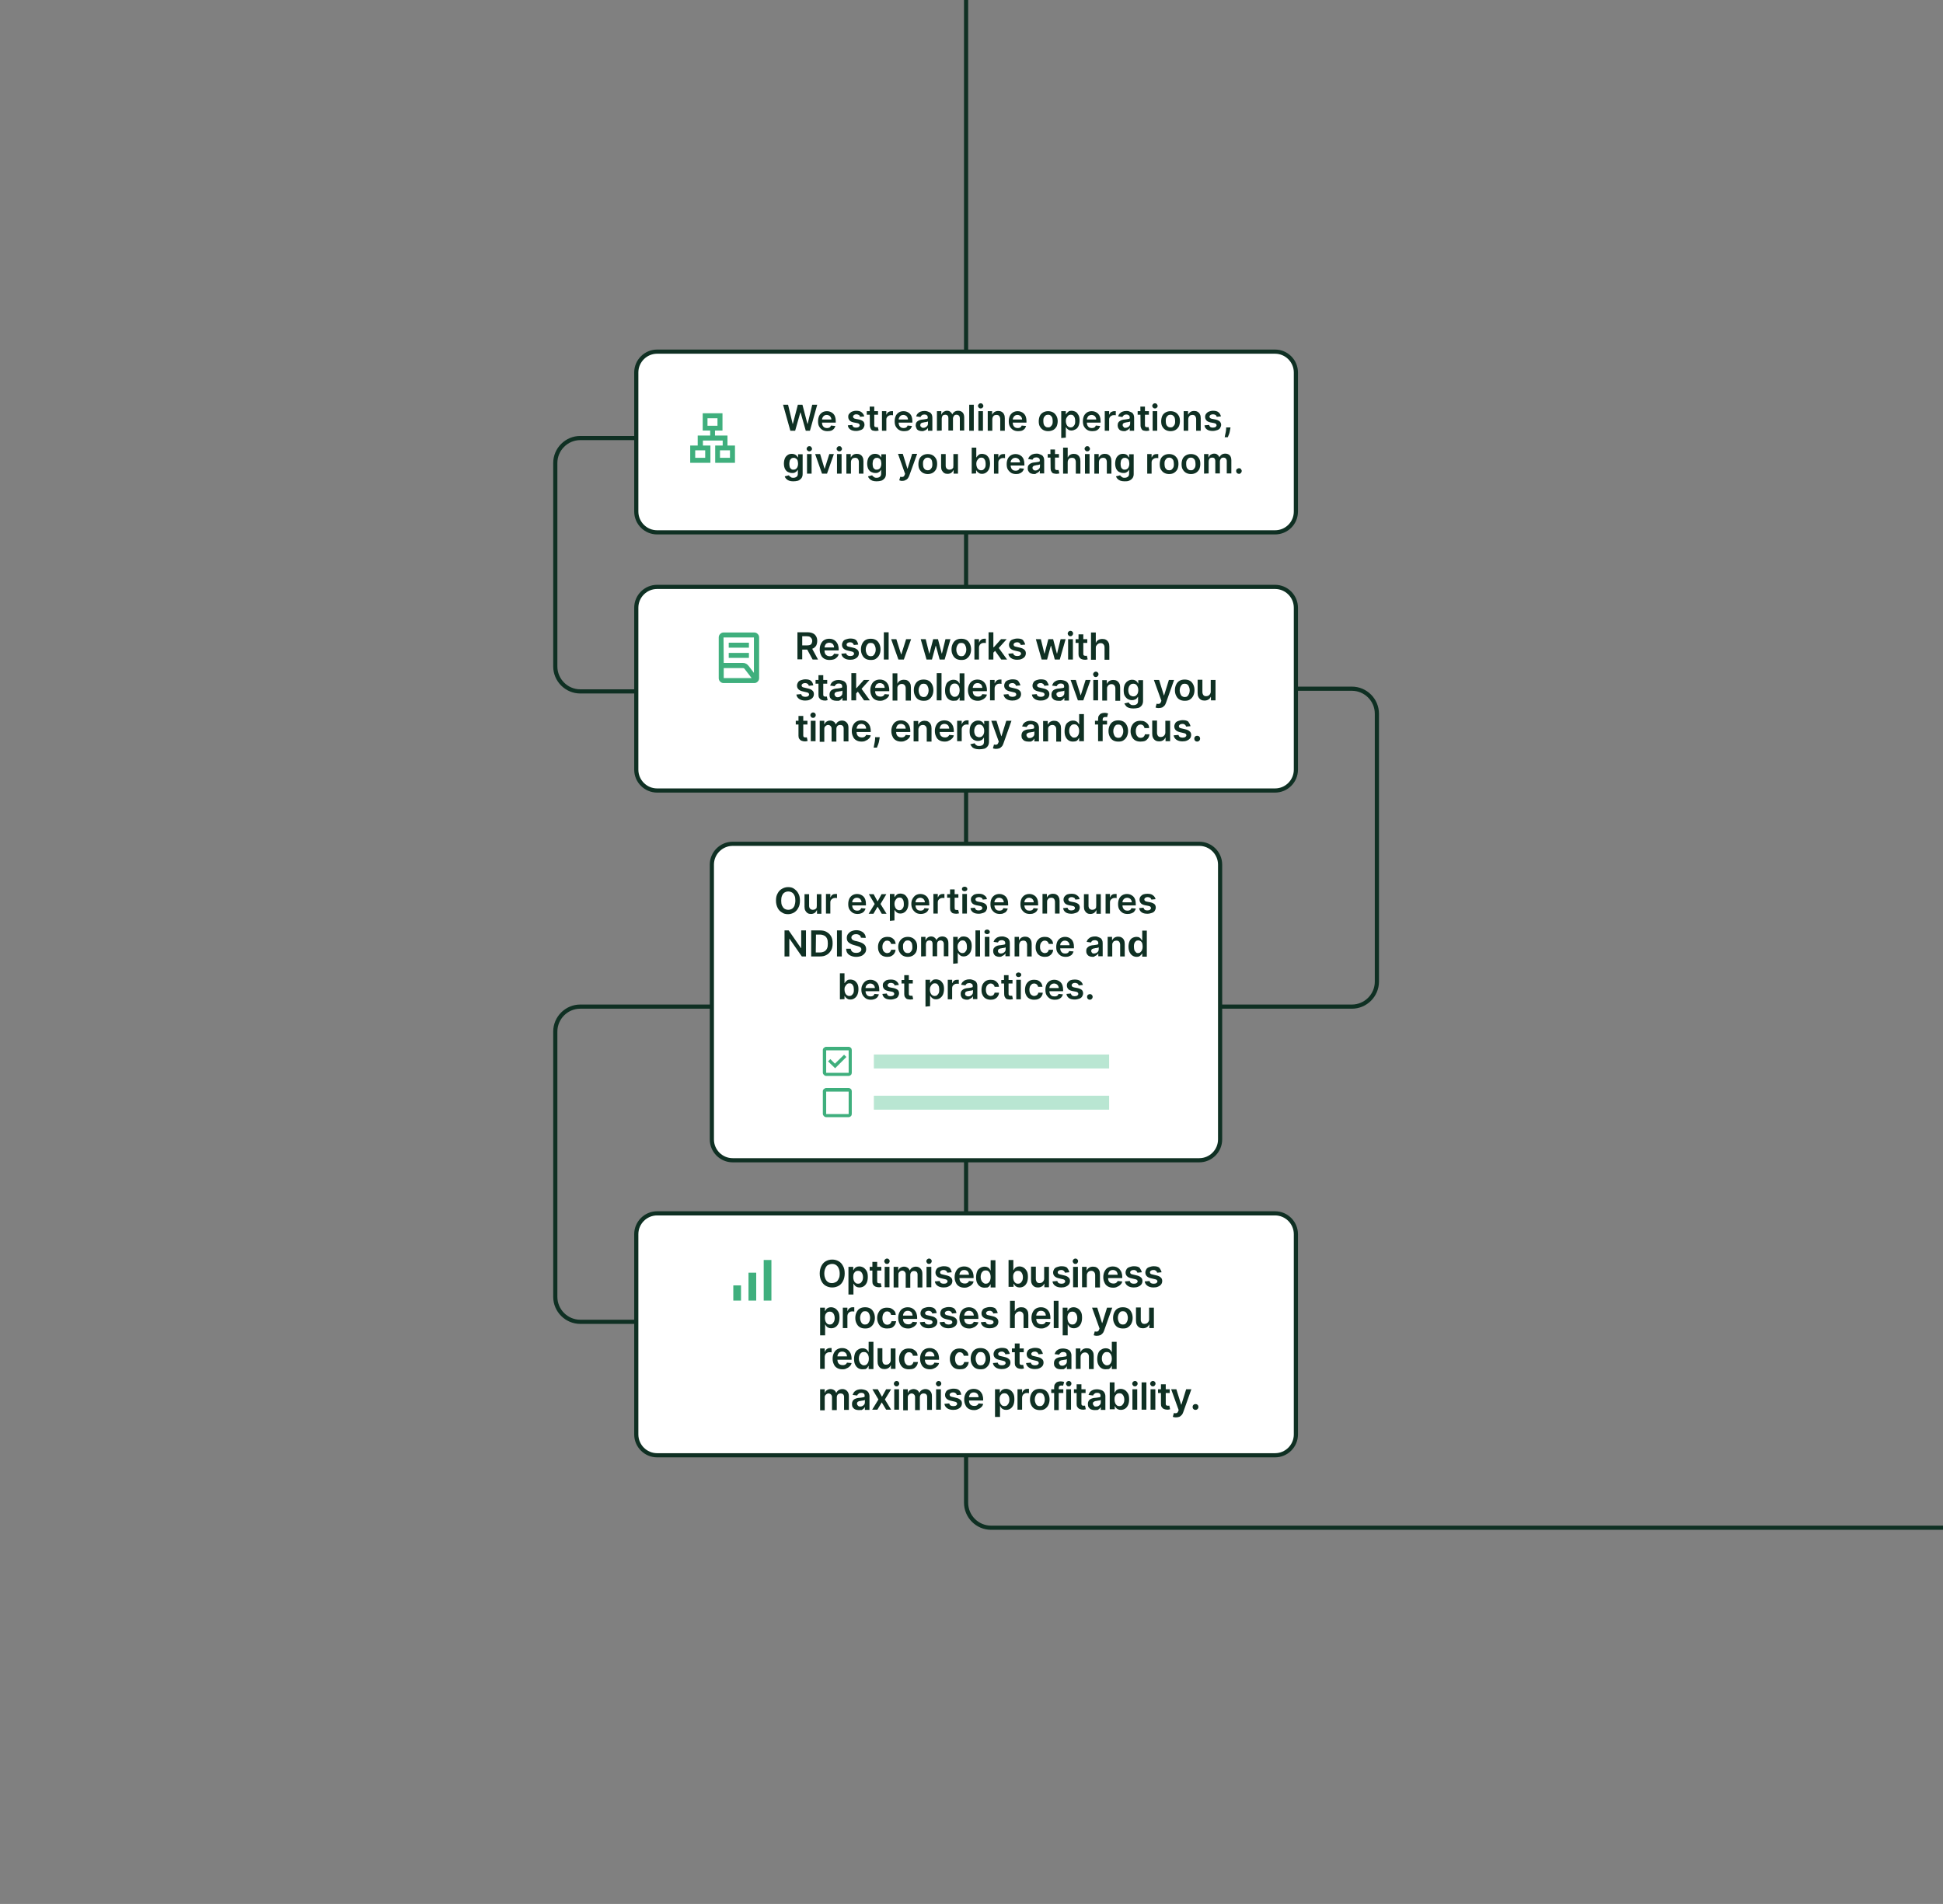
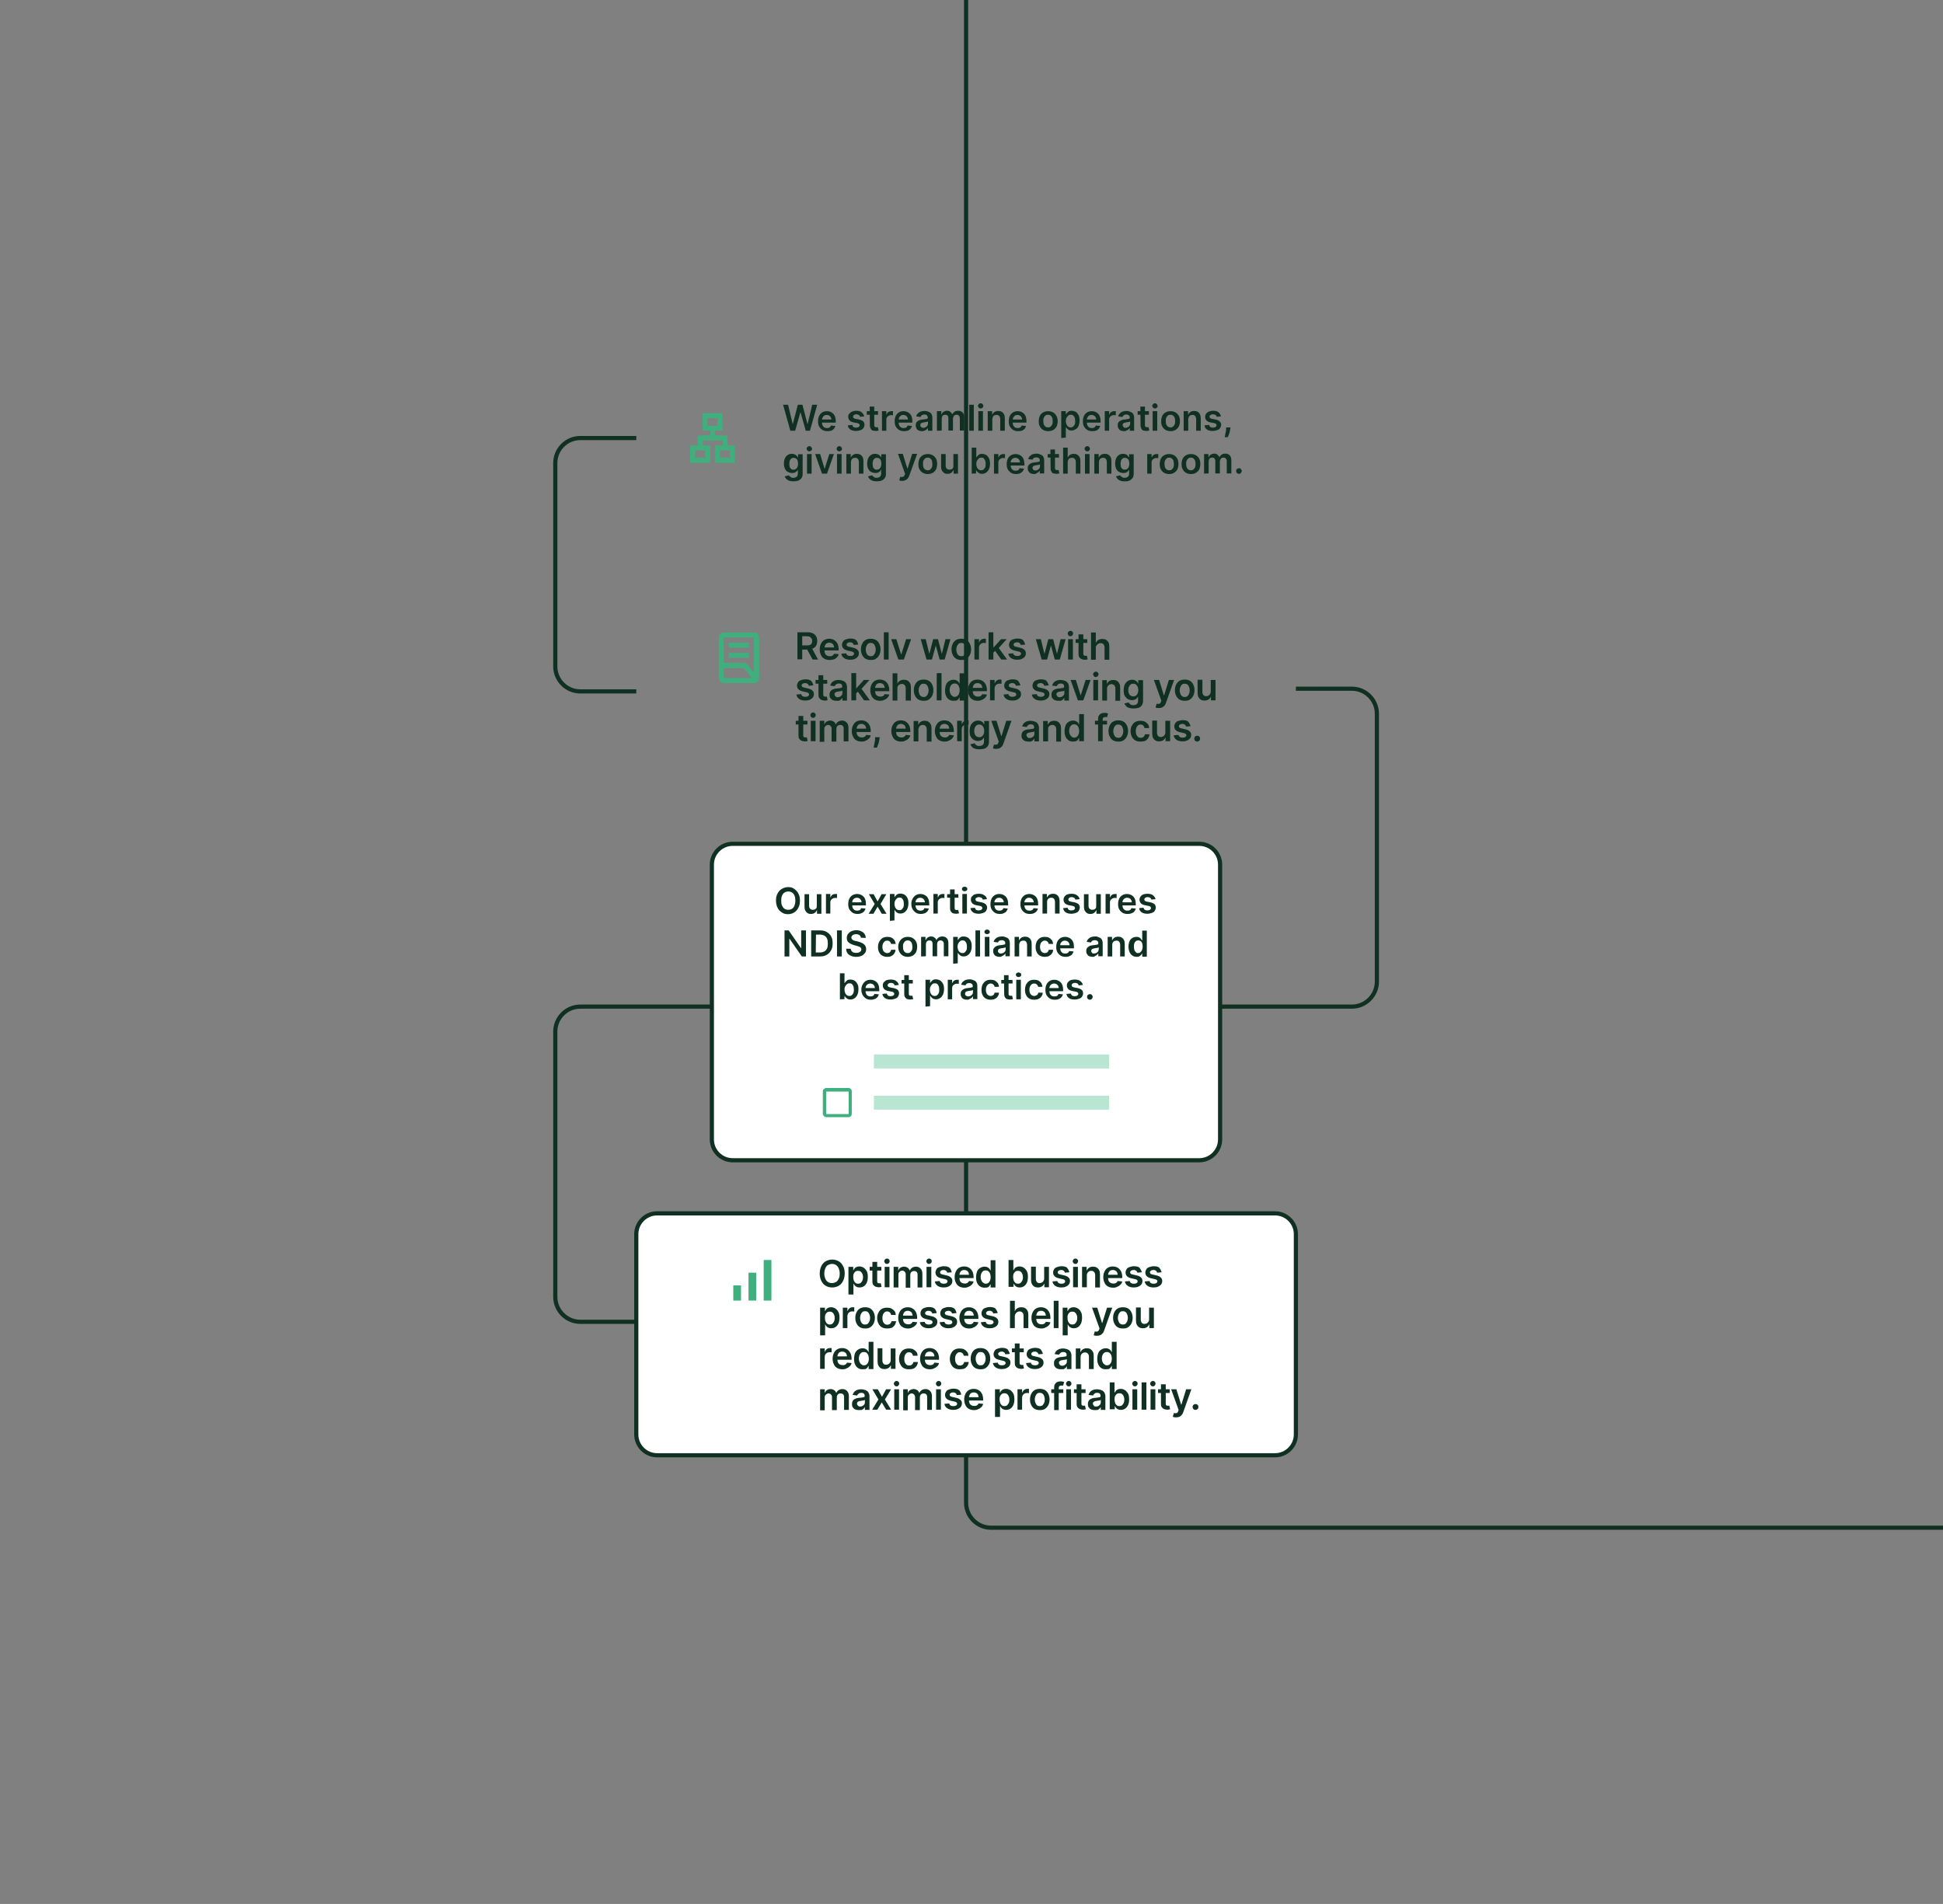
<svg xmlns="http://www.w3.org/2000/svg" xml:space="preserve" id="Layer_1" x="0" y="0" version="1.1" viewBox="0 0 933.2 914.5">
  <rect x="0" y="0" width="933.2" height="914.5" fill="#808080" stroke="none" />
  <style>.st0,.st1{fill:none;stroke:#0f3023;stroke-width:2;stroke-miterlimit:10}.st1{fill:#fff}.st2{fill:#0f3023}.st3{fill:#3faf7d}.st4{fill:#b9e6d2}</style>
  <path d="M464-293.7V721.8c0 6.6 5.4 12 12 12h457.3M305.6 332.1h-26.9c-6.6 0-12-5.4-12-12v-97.7c0-6.6 5.4-12 12-12h26.9m0 424.5h-26.9c-6.6 0-12-5.4-12-12V495.5c0-6.6 5.4-12 12-12h63.2" class="st0" />
  <path d="M622.4 330.8h26.9c6.6 0 12 5.4 12 12v128.7c0 6.6-5.4 12-12 12H586" class="st0" />
-   <path d="M612.4 255.7H315.6c-5.5 0-10-4.5-10-10v-66.8c0-5.5 4.5-10 10-10h296.8c5.5 0 10 4.5 10 10v66.8c0 5.6-4.5 10-10 10z" class="st1" />
  <path d="m379.6 206.9-3.5-12.5h2.4l2.2 9.2h.1l2.4-9.2h2.2l2.4 9.2h.1l2.2-9.2h2.4l-3.5 12.5h-2l-2.5-8.8h-.1l-2.5 8.8h-2.3zm17.8.2c-.9 0-1.8-.2-2.4-.6-.7-.4-1.2-1-1.6-1.7s-.5-1.6-.5-2.5c0-1 .2-1.8.5-2.5s.9-1.3 1.5-1.7 1.4-.6 2.3-.6c.6 0 1.1.1 1.6.3s1 .5 1.4.9.7.9.9 1.5.3 1.3.3 2.1v.7h-7.7v-1.5h5.6c0-.4-.1-.8-.3-1.1s-.4-.6-.8-.8-.7-.3-1.1-.3c-.5 0-.9.1-1.2.3s-.6.5-.8.9c-.2.4-.3.7-.3 1.2v1.3c0 .5.1 1 .3 1.4.2.4.5.7.8.9s.8.3 1.2.3c.3 0 .6 0 .9-.1s.5-.2.7-.4.3-.4.4-.7l2.1.2c-.1.5-.4 1-.7 1.4-.4.4-.8.7-1.4.9-.4.1-1 .2-1.7.2zm17.7-7.1-2 .2-.3-.6c-.1-.2-.3-.3-.6-.4-.2-.1-.5-.2-.9-.2-.5 0-.8.1-1.1.3-.3.2-.5.5-.5.8s.1.5.3.7c.2.2.5.3 1 .4l1.6.3c.9.2 1.5.5 2 .9.4.4.6 1 .6 1.6s-.2 1.1-.5 1.6-.8.8-1.4 1-1.3.4-2.1.4c-1.1 0-2.1-.2-2.8-.7-.7-.5-1.1-1.1-1.2-2l2.1-.2c.1.4.3.7.6 1 .3.2.7.3 1.2.3s1-.1 1.3-.3.5-.5.5-.8-.1-.5-.3-.7-.5-.3-1-.4l-1.6-.3c-.9-.2-1.6-.5-2-1s-.6-1-.6-1.7c0-.6.1-1.1.5-1.5s.8-.8 1.3-1c.6-.2 1.2-.4 2-.4 1.1 0 2 .2 2.6.7.7.6 1.1 1.2 1.3 2zm6.6-2.5v1.7h-5.4v-1.7h5.4zm-4-2.2h2.2v8.8c0 .3 0 .5.1.7s.2.3.4.3.3.1.5.1h.4c.1 0 .2 0 .3-.1l.4 1.7c-.1 0-.3.1-.5.1s-.5.1-.8.1c-.5 0-1-.1-1.5-.2s-.8-.5-1-.9-.4-.9-.4-1.5l-.1-9.1zm5.9 11.6v-9.4h2.1v1.6h.1c.2-.5.5-1 .9-1.2s.9-.4 1.4-.4h.8v2c-.1 0-.2-.1-.4-.1h-.6c-.4 0-.8.1-1.1.3-.3.2-.6.4-.8.7-.2.3-.3.7-.3 1v5.5h-2.1zm10.6.2c-.9 0-1.8-.2-2.4-.6-.7-.4-1.2-1-1.6-1.7s-.5-1.6-.5-2.5c0-1 .2-1.8.5-2.5s.9-1.3 1.5-1.7 1.4-.6 2.3-.6c.6 0 1.1.1 1.6.3s1 .5 1.4.9.7.9.9 1.5.3 1.3.3 2.1v.7h-7.7v-1.5h5.6c0-.4-.1-.8-.3-1.1s-.4-.6-.8-.8-.7-.3-1.1-.3c-.5 0-.9.1-1.2.3s-.6.5-.8.9c-.2.4-.3.7-.3 1.2v1.3c0 .5.1 1 .3 1.4.2.4.5.7.8.9s.8.3 1.2.3c.3 0 .6 0 .9-.1s.5-.2.7-.4.3-.4.4-.7l2.1.2c-.1.5-.4 1-.7 1.4-.4.4-.8.7-1.4.9-.4.1-1 .2-1.7.2zm8.7 0c-.6 0-1.1-.1-1.6-.3s-.9-.5-1.1-1-.4-.9-.4-1.5c0-.5.1-1 .3-1.3.2-.4.5-.6.8-.8s.7-.4 1.1-.5.9-.2 1.3-.2c.5-.1 1-.1 1.3-.2.3 0 .6-.1.8-.2s.2-.2.2-.5c0-.5-.1-.8-.4-1.1s-.7-.4-1.2-.4-1 .1-1.3.4c-.3.2-.5.5-.6.8l-2.1-.3c.2-.6.4-1 .8-1.4s.8-.7 1.4-.9c.5-.2 1.1-.3 1.8-.3.5 0 .9 0 1.4.2s.9.3 1.2.5c.4.2.7.6.9 1s.3.9.3 1.5v6.3h-2.1v-1.3h-.1c-.1.3-.3.5-.6.7s-.5.4-.9.5c-.3.2-.7.3-1.2.3zm.6-1.6c.4 0 .8-.1 1.1-.3s.6-.4.8-.7c.2-.3.3-.6.3-1v-1.1c-.1.1-.2.1-.4.2-.2 0-.4.1-.5.1-.2 0-.4.1-.6.1s-.4 0-.5.1c-.3 0-.6.1-.9.2s-.5.2-.6.4-.2.4-.2.7c0 .4.1.7.5.9.1.3.5.4 1 .4zm6.5 1.4v-9.4h2.1v1.6h.1c.2-.5.5-1 1-1.3s1-.5 1.6-.5 1.2.1 1.6.5c.4.3.8.7.9 1.2h.1c.2-.5.6-.9 1-1.2s1.1-.5 1.8-.5c.9 0 1.6.3 2.1.8s.8 1.3.8 2.4v6.3H461v-5.9c0-.6-.2-1-.5-1.3s-.7-.4-1.1-.4c-.5 0-1 .2-1.2.5s-.5.8-.5 1.3v5.8h-2.2v-6c0-.5-.1-.9-.4-1.2s-.7-.4-1.1-.4c-.3 0-.6.1-.9.2s-.5.4-.6.7-.2.6-.2 1v5.7l-2.3.1zm17.7-12.5v12.5h-2.2v-12.5h2.2zm3.3 1.8c-.4 0-.7-.1-.9-.4s-.4-.5-.4-.8.1-.6.4-.9.5-.4.9-.4c.3 0 .7.1.9.4s.4.5.4.9c0 .3-.1.6-.4.8-.2.3-.5.4-.9.4zm-1.1 10.7v-9.4h2.2v9.4h-2.2zm6.7-5.5v5.5h-2.2v-9.4h2.1v1.6h.1c.2-.5.6-.9 1-1.2.5-.3 1.1-.5 1.8-.5.6 0 1.2.1 1.7.4.5.3.9.7 1.1 1.2.3.5.4 1.2.4 1.9v6h-2.2v-5.6c0-.6-.2-1.1-.5-1.5s-.8-.5-1.3-.5c-.4 0-.7.1-1 .2s-.5.4-.7.7c-.2.4-.3.8-.3 1.2zm12.4 5.7c-.9 0-1.8-.2-2.4-.6-.7-.4-1.2-1-1.6-1.7s-.5-1.6-.5-2.5c0-1 .2-1.8.5-2.5s.9-1.3 1.5-1.7c.7-.4 1.4-.6 2.3-.6.6 0 1.1.1 1.6.3s1 .5 1.4.9.7.9.9 1.5c.2.6.3 1.3.3 2.1v.7h-7.7v-1.5h5.6c0-.4-.1-.8-.3-1.1s-.4-.6-.8-.8-.7-.3-1.1-.3c-.5 0-.9.1-1.2.3-.3.2-.6.5-.8.9-.2.4-.3.7-.3 1.2v1.3c0 .5.1 1 .3 1.4.2.4.5.7.8.9s.8.3 1.2.3c.3 0 .6 0 .9-.1s.5-.2.7-.4.3-.4.4-.7l2.1.2c-.1.5-.4 1-.7 1.4-.4.4-.8.7-1.4.9-.3.1-1 .2-1.7.2zm14.4 0c-.9 0-1.7-.2-2.4-.6-.7-.4-1.2-1-1.6-1.7s-.5-1.6-.5-2.5.2-1.8.5-2.5.9-1.3 1.6-1.7 1.5-.6 2.4-.6 1.7.2 2.4.6c.7.4 1.2 1 1.6 1.7s.6 1.6.6 2.5-.2 1.8-.5 2.5c-.4.7-.9 1.3-1.6 1.7-.8.4-1.6.6-2.5.6zm0-1.8c.5 0 .9-.1 1.2-.4.3-.3.6-.6.8-1.1.2-.5.2-1 .2-1.5 0-.6-.1-1.1-.2-1.6-.2-.5-.4-.8-.8-1.1-.3-.3-.8-.4-1.2-.4-.5 0-.9.1-1.3.4-.3.3-.6.6-.8 1.1-.2.5-.2 1-.2 1.6s.1 1.1.2 1.5c.2.5.4.8.8 1.1.4.3.8.4 1.3.4zm6.3 5.1v-12.9h2.2v1.5h.1c.1-.2.3-.5.5-.7s.5-.5.8-.7.8-.3 1.3-.3c.7 0 1.4.2 2 .5s1 .9 1.4 1.6.5 1.6.5 2.6-.2 1.9-.5 2.6-.8 1.3-1.4 1.6-1.2.6-2 .6c-.5 0-1-.1-1.3-.3s-.6-.4-.8-.6-.4-.5-.5-.7h-.1v5l-2.2.2zm2.2-8.2c0 .6.1 1.1.3 1.6s.4.8.8 1.1.7.4 1.2.4.9-.1 1.2-.4c.3-.3.6-.6.8-1.1s.2-1 .2-1.6-.1-1.1-.2-1.5c-.2-.5-.4-.8-.7-1.1s-.7-.4-1.2-.4-.9.1-1.2.4-.6.6-.8 1c-.3.5-.4 1-.4 1.6zm12.7 4.9c-.9 0-1.8-.2-2.4-.6-.7-.4-1.2-1-1.6-1.7s-.5-1.6-.5-2.5c0-1 .2-1.8.5-2.5s.9-1.3 1.5-1.7 1.4-.6 2.3-.6c.6 0 1.1.1 1.6.3s1 .5 1.4.9.7.9.9 1.5.3 1.3.3 2.1v.7h-7.7v-1.5h5.6c0-.4-.1-.8-.3-1.1s-.4-.6-.8-.8-.7-.3-1.1-.3c-.5 0-.8.1-1.2.3s-.6.5-.8.9-.3.7-.3 1.2v1.3c0 .5.1 1 .3 1.4s.5.7.8.9.8.3 1.2.3c.3 0 .6 0 .9-.1.3-.1.5-.2.7-.4s.3-.4.4-.7l2.1.2c-.1.5-.4 1-.7 1.4-.4.4-.8.7-1.4.9-.3.1-1 .2-1.7.2zm6-.2v-9.4h2.1v1.6h.1c.2-.5.5-1 .9-1.2s.9-.4 1.4-.4h.8v2c-.1 0-.2-.1-.4-.1h-.6c-.4 0-.8.1-1.1.3s-.6.4-.8.7-.3.7-.3 1v5.5h-2.1zm9.3.2c-.6 0-1.1-.1-1.6-.3s-.8-.5-1.1-1-.4-.9-.4-1.5c0-.5.1-1 .3-1.3.2-.4.5-.6.8-.8s.7-.4 1.1-.5c.4-.1.9-.2 1.3-.2.5-.1 1-.1 1.3-.2.3 0 .6-.1.8-.2s.2-.2.2-.5c0-.5-.1-.8-.4-1.1-.3-.2-.7-.4-1.2-.4s-1 .1-1.3.4c-.3.2-.5.5-.6.8l-2.1-.3c.2-.6.4-1 .8-1.4.4-.4.8-.7 1.4-.9.5-.2 1.1-.3 1.8-.3.5 0 .9 0 1.3.2s.9.3 1.2.5c.4.2.7.6.9 1s.3.9.3 1.5v6.3h-2.1v-1.3h-.1c-.1.3-.3.5-.6.7s-.5.4-.9.5c-.1.2-.6.3-1.1.3zm.6-1.6c.4 0 .8-.1 1.2-.3s.6-.4.8-.7.3-.6.3-1v-1.1c-.1.1-.2.1-.3.2-.2 0-.3.1-.5.1s-.4.1-.6.1-.4 0-.5.1c-.3 0-.6.1-.9.2s-.5.2-.6.4c-.2.2-.2.4-.2.7 0 .4.2.7.5.9 0 .3.4.4.8.4zm11.3-8v1.7h-5.4v-1.7h5.4zm-4.1-2.2h2.2v8.8c0 .3 0 .5.1.7s.2.3.4.3c.2.1.3.1.5.1h.4c.1 0 .2 0 .3-.1l.4 1.7c-.1 0-.3.1-.5.1s-.5.1-.8.1c-.5 0-1-.1-1.5-.2s-.8-.5-1-.9-.4-.9-.4-1.5l-.1-9.1zm7 .9c-.3 0-.7-.1-.9-.4s-.4-.5-.4-.8.1-.6.4-.9.5-.4.9-.4c.3 0 .7.1.9.4s.4.5.4.9c0 .3-.1.6-.4.8-.2.3-.5.4-.9.4zm-1.1 10.7v-9.4h2.2v9.4h-2.2zm8.6.2c-.9 0-1.7-.2-2.4-.6s-1.2-1-1.6-1.7c-.4-.7-.5-1.6-.5-2.5s.2-1.8.5-2.5.9-1.3 1.6-1.7 1.5-.6 2.4-.6 1.7.2 2.4.6 1.2 1 1.6 1.7c.4.7.5 1.6.5 2.5s-.2 1.8-.5 2.5c-.4.7-.9 1.3-1.6 1.7-.7.4-1.5.6-2.4.6zm0-1.8c.5 0 .9-.1 1.2-.4s.6-.6.8-1.1.2-1 .2-1.5c0-.6-.1-1.1-.2-1.6-.2-.5-.4-.8-.8-1.1s-.8-.4-1.2-.4c-.5 0-.9.1-1.3.4-.3.3-.6.6-.8 1.1s-.2 1-.2 1.6.1 1.1.2 1.5c.2.5.4.8.8 1.1.4.3.8.4 1.3.4zm8.5-3.9v5.5h-2.2v-9.4h2.1v1.6h.1c.2-.5.6-.9 1-1.2s1.1-.5 1.8-.5 1.2.1 1.7.4.9.7 1.1 1.2c.3.5.4 1.2.4 1.9v6h-2.2v-5.6c0-.6-.2-1.1-.5-1.5s-.8-.5-1.3-.5c-.4 0-.7.1-1 .2-.3.2-.5.4-.7.7-.2.4-.3.8-.3 1.2zm15.7-1.4-2 .2-.3-.6c-.1-.2-.3-.3-.6-.4-.2-.1-.5-.2-.9-.2-.5 0-.8.1-1.2.3-.3.2-.5.5-.5.8s.1.5.3.7.5.3 1 .4l1.6.3c.9.2 1.5.5 2 .9.4.4.7 1 .7 1.6s-.2 1.1-.5 1.6-.8.8-1.4 1-1.3.4-2.1.4c-1.2 0-2.1-.2-2.8-.7s-1.1-1.1-1.2-2l2.2-.2c.1.4.3.7.6 1 .3.2.7.3 1.2.3s1-.1 1.3-.3.5-.5.5-.8-.1-.5-.3-.7-.5-.3-1-.4l-1.6-.3c-.9-.2-1.6-.5-2-1s-.6-1-.6-1.7c0-.6.2-1.1.5-1.5s.8-.8 1.3-1c.6-.2 1.2-.4 2-.4 1.1 0 2 .2 2.6.7.7.6 1 1.2 1.2 2zm4.6 5.2-.1.7c-.1.5-.2 1-.3 1.6s-.3 1-.5 1.5-.3.8-.4 1h-1.5c.1-.2.1-.6.2-1s.2-.9.3-1.4.2-1.1.2-1.6v-.7h2.1v-.1zm-210 26c-.8 0-1.5-.1-2-.3s-1-.5-1.4-.9-.6-.8-.7-1.2l2-.5c.1.2.2.4.4.5s.4.3.7.5.7.2 1.1.2c.6 0 1.1-.2 1.5-.5s.6-.8.6-1.5v-1.8h-.1c-.1.2-.3.5-.5.7s-.5.4-.9.6-.8.2-1.3.2c-.7 0-1.4-.2-2-.5s-1-.8-1.4-1.5c-.3-.7-.5-1.5-.5-2.5s.2-1.9.5-2.6c.3-.7.8-1.2 1.4-1.6.6-.4 1.2-.5 2-.5.5 0 1 .1 1.4.3s.6.4.9.7.4.5.5.7h.1v-1.5h2.2v9.5c0 .8-.2 1.5-.6 2s-.9.9-1.6 1.2c-.7.2-1.5.3-2.3.3zm0-5.6c.5 0 .9-.1 1.2-.3s.6-.5.8-1 .3-.9.3-1.5-.1-1.1-.2-1.5-.4-.8-.7-1c-.3-.2-.7-.4-1.2-.4s-.9.1-1.2.4c-.3.3-.6.6-.7 1s-.2 1-.2 1.5c0 .6.1 1.1.2 1.5s.4.8.8 1c0 .2.4.3.9.3zm7.7-8.8c-.4 0-.6-.1-.9-.4s-.4-.5-.4-.8.1-.6.4-.9.5-.4.9-.4.7.1.9.4.4.5.4.9c0 .3-.1.6-.4.8-.2.3-.5.4-.9.4zm-1.1 10.7v-9.4h2.2v9.4h-2.2zm12.9-9.4-3.3 9.4h-2.4l-3.3-9.4h2.4l2.1 7h.1l2.2-7h2.2zm2.6-1.3c-.4 0-.6-.1-.9-.4s-.4-.5-.4-.8.1-.6.4-.9.5-.4.9-.4.7.1.9.4.4.5.4.9c0 .3-.1.6-.4.8-.2.3-.5.4-.9.4zm-1.1 10.7v-9.4h2.2v9.4H402zm6.7-5.5v5.5h-2.2v-9.4h2.1v1.6h.1c.2-.5.6-.9 1-1.2s1.1-.5 1.8-.5c.6 0 1.2.1 1.7.4.5.3.9.7 1.1 1.2.3.5.4 1.2.4 1.9v6h-2.2v-5.6c0-.6-.2-1.1-.5-1.5s-.8-.5-1.3-.5c-.4 0-.7.1-1 .2s-.5.4-.7.7c-.2.4-.3.7-.3 1.2zm12.3 9.2c-.8 0-1.5-.1-2-.3s-1-.5-1.4-.9-.6-.8-.7-1.2l2-.5c.1.2.2.4.4.5s.4.3.7.5.7.2 1.1.2c.6 0 1.1-.2 1.5-.5s.6-.8.6-1.5v-1.8h-.1c-.1.2-.3.5-.5.7s-.5.4-.9.6-.8.2-1.3.2c-.7 0-1.4-.2-2-.5s-1-.8-1.4-1.5c-.3-.7-.5-1.5-.5-2.5s.2-1.9.5-2.6c.3-.7.8-1.2 1.4-1.6.6-.4 1.2-.5 2-.5.5 0 1 .1 1.4.3s.6.4.9.7.4.5.5.7h.1v-1.5h2.2v9.5c0 .8-.2 1.5-.6 2s-.9.9-1.6 1.2c-.7.2-1.5.3-2.3.3zm0-5.6c.5 0 .9-.1 1.2-.3s.6-.5.8-1 .3-.9.3-1.5-.1-1.1-.2-1.5-.4-.8-.7-1c-.3-.2-.7-.4-1.2-.4s-.9.1-1.2.4c-.3.3-.6.6-.7 1s-.2 1-.2 1.5c0 .6.1 1.1.2 1.5s.4.8.8 1c0 .2.4.3.9.3zm12.3 5.4c-.3 0-.6 0-.8-.1s-.5-.1-.6-.2l.5-1.7c.3.1.6.1.9.1s.5-.1.7-.2c.2-.2.4-.4.5-.8l.2-.5-3.4-9.6h2.3l2.2 7.1h.1l2.2-7.1h2.4l-3.8 10.5c-.2.5-.4.9-.7 1.3-.3.4-.6.6-1.1.8-.5.3-1 .4-1.6.4zm12.3-3.3c-.9 0-1.7-.2-2.4-.6-.7-.4-1.2-1-1.6-1.7s-.5-1.6-.5-2.5.2-1.8.5-2.5.9-1.3 1.6-1.7 1.5-.6 2.4-.6 1.7.2 2.4.6c.7.4 1.2 1 1.6 1.7s.5 1.6.5 2.5-.2 1.8-.5 2.5c-.4.7-.9 1.3-1.6 1.7-.7.4-1.5.6-2.4.6zm0-1.8c.5 0 .9-.1 1.2-.4s.6-.6.8-1.1c.2-.5.2-1 .2-1.5s-.1-1.1-.2-1.6c-.2-.5-.4-.8-.8-1.1s-.8-.4-1.2-.4c-.5 0-.9.1-1.3.4-.3.3-.6.7-.8 1.1-.2.5-.2 1-.2 1.6s.1 1.1.2 1.5c.2.5.4.8.8 1.1s.8.4 1.3.4zm12.3-2.4v-5.4h2.2v9.4H458v-1.7h-.1c-.2.5-.6 1-1 1.3s-1.1.5-1.8.5c-.6 0-1.2-.1-1.6-.4-.5-.3-.8-.7-1.1-1.2s-.4-1.2-.4-1.9v-6h2.2v5.6c0 .6.2 1.1.5 1.4s.8.5 1.3.5c.3 0 .6-.1 1-.2.3-.2.6-.4.8-.7 0-.3.1-.7.1-1.2zm8.8 4V215h2.2v4.7h.1c.1-.2.3-.5.5-.7s.5-.5.8-.7.8-.3 1.3-.3c.7 0 1.4.2 2 .5.6.4 1 .9 1.4 1.6.3.7.5 1.6.5 2.6s-.2 1.9-.5 2.6c-.3.7-.8 1.3-1.4 1.7s-1.2.6-2 .6c-.5 0-1-.1-1.3-.3s-.6-.4-.9-.7c-.2-.2-.4-.5-.5-.7h-.1v1.5l-2.1.1zm2.2-4.7c0 .6.1 1.1.3 1.6.2.5.4.8.8 1.1.3.2.7.4 1.2.4s.9-.1 1.2-.4c.3-.3.6-.6.8-1.1.2-.5.2-1 .2-1.6s-.1-1.1-.2-1.5c-.2-.5-.4-.8-.7-1.1-.3-.3-.7-.4-1.2-.4s-.9.1-1.2.4-.6.6-.8 1c-.3.5-.4 1-.4 1.6zm8.5 4.7v-9.4h2.1v1.6h.1c.2-.5.5-1 .9-1.2.4-.3.9-.4 1.4-.4h.8v2c-.1 0-.2-.1-.4-.1h-.6c-.4 0-.8.1-1.1.3s-.6.4-.8.7c-.2.3-.3.7-.3 1v5.5h-2.1zm10.6.2c-.9 0-1.8-.2-2.4-.6s-1.2-1-1.6-1.7-.5-1.6-.5-2.5c0-1 .2-1.8.5-2.5s.9-1.3 1.5-1.7c.7-.4 1.4-.6 2.3-.6.6 0 1.1.1 1.6.3s1 .5 1.4.9.7.9.9 1.5c.2.6.3 1.3.3 2.1v.7h-7.7v-1.5h5.6c0-.4-.1-.8-.3-1.1s-.4-.6-.8-.8-.7-.3-1.1-.3c-.5 0-.9.1-1.2.3-.3.2-.6.5-.8.8-.2.3-.3.7-.3 1.2v1.3c0 .5.1 1 .3 1.4s.5.7.8.9.8.3 1.2.3c.3 0 .6 0 .9-.1s.5-.2.7-.4.3-.4.4-.7l2.1.2c-.1.5-.4 1-.7 1.4-.4.4-.8.7-1.4.9-.3.2-1 .3-1.7.3zm8.7 0c-.6 0-1.1-.1-1.6-.3s-.8-.5-1.1-1c-.3-.4-.4-.9-.4-1.5 0-.5.1-1 .3-1.3.2-.3.5-.6.8-.8s.7-.4 1.1-.5.9-.2 1.3-.2c.5-.1 1-.1 1.3-.2.3 0 .6-.1.8-.2.2-.1.2-.2.2-.5 0-.5-.1-.8-.4-1.1-.3-.2-.7-.4-1.2-.4s-1 .1-1.3.3-.5.5-.6.8l-2.1-.3c.2-.6.4-1 .8-1.4s.8-.7 1.4-.9c.5-.2 1.1-.3 1.8-.3.5 0 .9 0 1.3.2s.9.3 1.2.5c.4.2.7.6.9 1 .2.4.3.9.3 1.5v6.3h-2.1v-1.3h-.1c-.1.3-.3.5-.6.7s-.5.4-.9.5c-.2.3-.6.4-1.1.4zm.6-1.7c.4 0 .8-.1 1.1-.3s.6-.4.8-.7c.2-.3.3-.6.3-1v-1c-.1.1-.2.1-.3.2-.2 0-.4.1-.5.1-.2 0-.4.1-.6.1s-.4 0-.5.1c-.3 0-.6.1-.9.2s-.5.2-.6.4c-.2.2-.2.4-.2.7 0 .4.2.7.5.9.1.2.4.3.9.3zm11.3-7.9v1.7h-5.4v-1.7h5.4zm-4.1-2.2h2.2v8.8c0 .3 0 .5.1.7s.2.3.4.3c.1.1.3.1.5.1h.4c.1 0 .2 0 .3-.1l.4 1.7c-.1 0-.3.1-.5.1s-.5.1-.8.1c-.5 0-1-.1-1.5-.2s-.8-.5-1-.9c-.3-.4-.4-.9-.4-1.5l-.1-9.1zm8.3 6.1v5.5h-2.2V215h2.2v4.7h.1c.2-.5.6-1 1-1.2.5-.3 1-.5 1.8-.5.7 0 1.2.1 1.7.4.5.3.9.7 1.1 1.2.3.5.4 1.2.4 1.9v6h-2.2v-5.6c0-.6-.2-1.1-.5-1.5s-.8-.5-1.4-.5c-.4 0-.7.1-1 .2s-.5.4-.7.7c-.2.4-.3.7-.3 1.2zm9.4-5.2c-.3 0-.7-.1-.9-.4s-.4-.5-.4-.8.1-.6.4-.9.5-.4.9-.4c.3 0 .7.1.9.4s.4.5.4.9c0 .3-.1.6-.4.8-.2.3-.5.4-.9.4zm-1.1 10.7v-9.4h2.2v9.4h-2.2zm6.7-5.5v5.5h-2.2v-9.4h2.1v1.6h.1c.2-.5.6-.9 1-1.2s1.1-.5 1.8-.5 1.2.1 1.7.4c.5.3.9.7 1.1 1.2.3.5.4 1.2.4 1.9v6h-2.2v-5.6c0-.6-.2-1.1-.5-1.5s-.8-.5-1.3-.5c-.4 0-.7.1-1 .2-.3.2-.5.4-.7.7-.2.4-.3.7-.3 1.2zm12.3 9.2c-.8 0-1.5-.1-2-.3s-1-.5-1.4-.9c-.3-.4-.6-.8-.7-1.2l2-.5c.1.2.2.4.4.5s.4.3.7.5.7.2 1.1.2c.6 0 1.1-.2 1.5-.5s.6-.8.6-1.5v-1.8h-.1c-.1.2-.3.5-.5.7s-.5.4-.9.6-.8.2-1.3.2c-.7 0-1.4-.2-2-.5s-1-.8-1.4-1.5c-.3-.7-.5-1.5-.5-2.5s.2-1.9.5-2.6c.3-.7.8-1.2 1.4-1.6.6-.4 1.2-.5 2-.5.5 0 1 .1 1.4.3s.6.4.8.7.4.5.5.7h.1v-1.5h2.2v9.5c0 .8-.2 1.5-.6 2-.4.5-.9.9-1.6 1.2s-1.3.3-2.2.3zm0-5.6c.5 0 .9-.1 1.2-.3s.6-.5.8-1 .3-.9.3-1.5-.1-1.1-.2-1.5-.4-.8-.7-1-.7-.4-1.2-.4-.9.1-1.2.4c-.3.3-.6.6-.7 1s-.2 1-.2 1.5c0 .6.1 1.1.2 1.5s.4.8.8 1c.1.2.5.3.9.3zm10.9 1.9v-9.4h2.1v1.6h.1c.2-.5.5-1 .9-1.2.4-.3.9-.4 1.4-.4h.8v2c-.1 0-.2-.1-.4-.1h-.6c-.4 0-.8.1-1.1.3s-.6.4-.8.7-.3.7-.3 1v5.5H551zm10.5.2c-.9 0-1.7-.2-2.4-.6-.7-.4-1.2-1-1.6-1.7-.4-.7-.5-1.6-.5-2.5s.2-1.8.5-2.5.9-1.3 1.6-1.7 1.5-.6 2.4-.6 1.7.2 2.4.6c.7.4 1.2 1 1.6 1.7.4.7.5 1.6.5 2.5s-.2 1.8-.5 2.5c-.4.7-.9 1.3-1.6 1.7-.6.4-1.4.6-2.4.6zm.1-1.8c.5 0 .9-.1 1.2-.4s.6-.6.8-1.1.2-1 .2-1.5-.1-1.1-.2-1.6c-.2-.5-.4-.8-.8-1.1s-.8-.4-1.2-.4c-.5 0-.9.1-1.3.4-.3.3-.6.7-.8 1.1-.2.5-.2 1-.2 1.6s.1 1.1.2 1.5c.2.5.4.8.8 1.1.3.3.8.4 1.3.4zm10.4 1.8c-.9 0-1.7-.2-2.4-.6-.7-.4-1.2-1-1.6-1.7-.4-.7-.5-1.6-.5-2.5s.2-1.8.5-2.5.9-1.3 1.6-1.7 1.5-.6 2.4-.6 1.7.2 2.4.6c.7.4 1.2 1 1.6 1.7.4.7.5 1.6.5 2.5s-.2 1.8-.5 2.5c-.4.7-.9 1.3-1.6 1.7-.7.4-1.5.6-2.4.6zm0-1.8c.5 0 .9-.1 1.2-.4s.6-.6.8-1.1.2-1 .2-1.5-.1-1.1-.2-1.6c-.2-.5-.4-.8-.8-1.1s-.8-.4-1.2-.4c-.5 0-.9.1-1.3.4-.3.3-.6.7-.8 1.1-.2.5-.2 1-.2 1.6s.1 1.1.2 1.5c.2.5.4.8.8 1.1s.8.4 1.3.4zm6.3 1.6v-9.4h2.1v1.6h.1c.2-.5.5-1 1-1.3s1-.5 1.6-.5 1.2.1 1.6.5c.4.3.8.7.9 1.2h.1c.2-.5.6-.9 1-1.2s1.1-.5 1.8-.5c.9 0 1.6.3 2.1.8s.8 1.3.8 2.4v6.3h-2.2v-5.9c0-.6-.2-1-.5-1.3s-.7-.4-1.1-.4c-.5 0-1 .2-1.2.5s-.5.8-.5 1.3v5.8h-2.2v-6c0-.5-.2-.9-.4-1.2s-.7-.4-1.1-.4c-.3 0-.6.1-.9.2s-.5.4-.6.7-.2.6-.2 1v5.7l-2.2.1zm16.8.1c-.4 0-.7-.1-1-.4s-.4-.6-.4-1 .1-.7.4-.9.6-.4 1-.4.7.1.9.4.4.6.4.9c0 .2-.1.5-.2.7-.1.2-.3.4-.5.5-.1.2-.4.2-.6.2z" class="st2" />
  <path d="M331.5 222.3V214h3.6v-4.8h6v-2.4h-3.6v-8.3h9.5v8.3h-3.6v2.4h6v4.8h3.6v8.3h-9.5V214h3.6v-2.4h-9.5v2.4h3.6v8.3h-9.7zm8.3-17.8h4.8v-3.6h-4.8v3.6zm-5.9 15.4h4.8v-3.6h-4.8v3.6zm11.9 0h4.8v-3.6h-4.8v3.6z" class="st3" />
-   <path d="M612.4 379.7H315.6c-5.5 0-10-4.5-10-10v-77.8c0-5.5 4.5-10 10-10h296.8c5.5 0 10 4.5 10 10v77.8c0 5.5-4.5 10-10 10z" class="st1" />
  <path d="M350 316v-2.4h9.7v2.4H350zm0-4.9v-2.4h9.7v2.4H350zm-2.4 7.3h9.1c.6 0 1.1.1 1.6.4.5.2.9.6 1.3 1.1l2.5 3.3v-17h-14.6l.1 12.2zm0 7.3H361l-3.3-4.3c-.1-.2-.3-.3-.4-.4s-.4-.1-.6-.1h-9.1v4.8zm14.6 2.4h-14.6c-.7 0-1.2-.2-1.7-.7s-.7-1-.7-1.7v-19.5c0-.7.2-1.2.7-1.7s1-.7 1.7-.7h14.6c.7 0 1.2.2 1.7.7s.7 1 .7 1.7v19.5c0 .7-.2 1.2-.7 1.7-.5.5-1 .7-1.7.7zm-14.6-2.4v-19.5 19.5zm0-4.9v-2.4 2.4z" class="st3" />
  <path d="M576 557.3H351.9c-5.5 0-10-4.5-10-10v-132c0-5.5 4.5-10 10-10H576c5.5 0 10 4.5 10 10v132c0 5.5-4.5 10-10 10z" class="st1" />
  <path d="M384.2 432.6c0 1.3-.2 2.5-.8 3.5-.5 1-1.2 1.7-2 2.2-.9.5-1.8.8-2.9.8s-2.1-.2-2.9-.8c-.9-.5-1.6-1.2-2.1-2.2s-.8-2.1-.8-3.5.2-2.5.8-3.5c.5-1 1.2-1.7 2.1-2.2s1.8-.8 2.9-.8 2.1.2 2.9.8 1.5 1.2 2 2.2c.6 1 .8 2.1.8 3.5zm-2.2 0c0-1-.1-1.8-.4-2.4-.3-.7-.7-1.2-1.2-1.5s-1.1-.5-1.8-.5-1.3.2-1.8.5-.9.8-1.2 1.5c-.3.7-.4 1.5-.4 2.4s.1 1.8.4 2.4.7 1.2 1.2 1.5 1.1.5 1.8.5 1.3-.2 1.8-.5.9-.8 1.2-1.5c.2-.7.4-1.5.4-2.4zm10.3 2.3v-5.4h2.2v9.4h-2.1v-1.7h-.1c-.2.5-.6 1-1 1.3-.5.3-1.1.5-1.8.5-.6 0-1.2-.1-1.6-.4-.5-.3-.8-.7-1.1-1.2-.3-.5-.4-1.2-.4-1.9v-6h2.2v5.6c0 .6.2 1.1.5 1.4s.8.5 1.3.5c.3 0 .6-.1 1-.2.3-.2.6-.4.8-.7 0-.3.1-.7.1-1.2zm4.4 3.9v-9.4h2.1v1.6h.1c.2-.5.5-1 .9-1.2.4-.3.9-.4 1.4-.4h.8v2c-.1 0-.2-.1-.4-.1h-.6c-.4 0-.8.1-1.1.3s-.6.4-.8.7-.3.7-.3 1v5.5h-2.1zm15.2.2c-.9 0-1.8-.2-2.4-.6s-1.2-1-1.6-1.7-.5-1.6-.5-2.5c0-1 .2-1.8.5-2.5s.9-1.3 1.5-1.7c.7-.4 1.4-.6 2.3-.6.6 0 1.1.1 1.6.3s1 .5 1.4.9.7.9.9 1.5c.2.6.3 1.3.3 2.1v.7h-7.7v-1.5h5.6c0-.4-.1-.8-.3-1.1-.2-.3-.4-.6-.8-.8s-.7-.3-1.1-.3c-.5 0-.9.1-1.2.3-.3.2-.6.5-.8.8-.2.3-.3.7-.3 1.2v1.3c0 .5.1 1 .3 1.4.2.4.5.7.8.9.4.2.8.3 1.2.3.3 0 .6 0 .9-.1s.5-.2.7-.4c.2-.2.3-.4.4-.7l2.1.2c-.1.5-.4 1-.7 1.4-.4.4-.8.7-1.4.9s-.9.3-1.7.3zm7.7-9.5 1.9 3.5 1.9-3.5h2.3l-2.8 4.7 2.9 4.7h-2.3l-2-3.4-2 3.4h-2.3l2.9-4.7-2.8-4.7h2.3zm7.8 12.8v-12.9h2.2v1.5h.1c.1-.2.3-.5.5-.7s.5-.5.8-.7c.4-.2.8-.3 1.4-.3.7 0 1.4.2 2 .5.6.4 1 .9 1.4 1.6s.5 1.6.5 2.6-.2 1.9-.5 2.6-.8 1.3-1.4 1.7c-.6.4-1.2.6-2 .6-.5 0-1-.1-1.3-.3-.4-.2-.6-.4-.9-.7-.2-.2-.4-.5-.5-.7h-.1v5l-2.2.2zm2.2-8.2c0 .6.1 1.1.3 1.6.2.5.4.8.8 1.1.3.2.7.4 1.2.4s.9-.1 1.2-.4c.3-.3.6-.6.8-1.1.2-.5.2-1 .2-1.6s-.1-1.1-.2-1.5c-.2-.5-.4-.8-.7-1.1-.3-.3-.7-.4-1.2-.4s-.9.1-1.2.4c-.3.2-.6.6-.8 1-.3.5-.4 1-.4 1.6zm12.7 4.9c-.9 0-1.8-.2-2.4-.6s-1.2-1-1.6-1.7-.6-1.6-.6-2.5c0-1 .2-1.8.6-2.5s.9-1.3 1.5-1.7c.7-.4 1.4-.6 2.3-.6.6 0 1.1.1 1.6.3s1 .5 1.4.9.7.9.9 1.5c.2.6.3 1.3.3 2.1v.7h-7.7v-1.5h5.6c0-.4-.1-.8-.3-1.1-.2-.3-.4-.6-.8-.8s-.7-.3-1.1-.3-.9.1-1.2.3c-.3.2-.6.5-.8.8-.2.3-.3.7-.3 1.2v1.3c0 .5.1 1 .3 1.4.2.4.5.7.8.9.4.2.8.3 1.2.3.3 0 .6 0 .9-.1s.5-.2.7-.4c.2-.2.3-.4.4-.7l2.1.2c-.1.5-.4 1-.7 1.4-.4.4-.8.7-1.4.9s-1 .3-1.7.3zm6-.2v-9.4h2.1v1.6h.1c.2-.5.5-1 .9-1.2.4-.3.9-.4 1.4-.4h.8v2c-.1 0-.2-.1-.4-.1h-.6c-.4 0-.8.1-1.1.3s-.6.4-.8.7c-.2.3-.3.7-.3 1v5.5h-2.1zm12-9.3v1.7h-5.4v-1.7h5.4zm-4-2.3h2.2v8.8c0 .3.1.5.1.7s.2.3.4.3.3.1.5.1h.4c.1 0 .2 0 .3-.1l.4 1.7c-.1 0-.3.1-.5.1s-.5.1-.8.1c-.5 0-1-.1-1.5-.2s-.8-.5-1.1-.9-.4-.9-.4-1.5v-9.1zm7 .9c-.4 0-.6-.1-.9-.3s-.4-.5-.4-.8.1-.6.4-.8.5-.3.9-.3.6.1.9.3.4.5.4.8-.1.6-.4.8-.6.3-.9.3zm-1.1 10.7v-9.4h2.2v9.4h-2.2zm11.8-6.9-2 .2c-.1-.2-.1-.4-.3-.6-.1-.2-.3-.3-.6-.4-.2-.1-.5-.2-.9-.2-.5 0-.8.1-1.2.3s-.5.5-.5.8.1.5.3.7c.2.2.5.3 1 .4l1.6.3c.9.2 1.5.5 2 .9.4.4.7 1 .7 1.6s-.2 1.1-.5 1.6-.8.8-1.4 1-1.3.4-2.1.4c-1.1 0-2.1-.2-2.8-.7s-1.1-1.2-1.2-2l2.1-.2c.1.4.3.7.6 1 .3.2.7.3 1.2.3s.9-.1 1.3-.3c.3-.2.5-.5.5-.8s-.1-.5-.3-.7c-.2-.2-.5-.3-1-.4l-1.6-.3c-.9-.2-1.6-.5-2-1s-.6-1-.6-1.7c0-.6.1-1.1.5-1.5s.8-.8 1.3-1c.6-.2 1.2-.3 2-.3 1.1 0 2 .2 2.6.7.8.5 1.2 1.1 1.3 1.9zm6.2 7.1c-.9 0-1.8-.2-2.4-.6s-1.2-1-1.6-1.7-.5-1.6-.5-2.5c0-1 .2-1.8.5-2.5s.9-1.3 1.5-1.7c.7-.4 1.4-.6 2.3-.6.6 0 1.1.1 1.6.3s1 .5 1.4.9.7.9.9 1.5c.2.6.3 1.3.3 2.1v.7h-7.7v-1.5h5.6c0-.4-.1-.8-.3-1.1-.2-.3-.4-.6-.8-.8s-.7-.3-1.1-.3c-.5 0-.9.1-1.2.3-.3.2-.6.5-.8.8-.2.3-.3.7-.3 1.2v1.3c0 .5.1 1 .3 1.4s.5.7.8.9.8.3 1.2.3c.3 0 .6 0 .9-.1s.5-.2.7-.4c.2-.2.3-.4.4-.7l2.1.2c-.1.5-.4 1-.7 1.4s-.8.7-1.4.9c-.3.2-1 .3-1.7.3zm14.4 0c-.9 0-1.8-.2-2.4-.6s-1.2-1-1.6-1.7-.5-1.6-.5-2.5c0-1 .2-1.8.5-2.5s.9-1.3 1.5-1.7c.7-.4 1.4-.6 2.3-.6.6 0 1.1.1 1.6.3s1 .5 1.4.9.7.9.9 1.5c.2.6.3 1.3.3 2.1v.7h-7.7v-1.5h5.6c0-.4-.1-.8-.3-1.1s-.4-.6-.8-.8-.7-.3-1.1-.3c-.5 0-.9.1-1.2.3-.3.2-.6.5-.8.8-.2.3-.3.7-.3 1.2v1.3c0 .5.1 1 .3 1.4s.5.7.8.9.8.3 1.3.3c.3 0 .6 0 .9-.1s.5-.2.7-.4.3-.4.4-.7l2.1.2c-.1.5-.4 1-.7 1.4-.4.4-.8.7-1.4.9-.4.2-1 .3-1.8.3zm8.3-5.7v5.5h-2.2v-9.4h2.1v1.6h.1c.2-.5.6-.9 1-1.2.5-.3 1.1-.5 1.8-.5s1.2.1 1.7.4.9.7 1.1 1.2c.3.5.4 1.2.4 1.9v6h-2.2v-5.6c0-.6-.2-1.1-.5-1.5s-.8-.5-1.3-.5c-.4 0-.7.1-1 .2s-.5.4-.7.7c-.3.4-.3.8-.3 1.2zm15.6-1.4-2 .2-.3-.6c-.1-.2-.3-.3-.6-.4-.2-.1-.5-.2-.9-.2-.5 0-.8.1-1.1.3s-.5.5-.5.8.1.5.3.7.5.3 1 .4l1.6.3c.9.2 1.5.5 2 .9.4.4.6 1 .6 1.6s-.2 1.1-.5 1.6-.8.8-1.4 1c-.6.2-1.3.4-2.1.4-1.1 0-2.1-.2-2.8-.7s-1.1-1.2-1.2-2l2.1-.2c.1.4.3.7.6 1 .3.2.7.3 1.2.3s1-.1 1.3-.3c.3-.2.5-.5.5-.8s-.1-.5-.3-.7-.5-.3-1-.4l-1.6-.3c-.9-.2-1.6-.5-2-1s-.6-1-.6-1.7c0-.6.2-1.1.5-1.5s.8-.8 1.3-1c.6-.2 1.2-.3 2-.3 1.1 0 2 .2 2.6.7.8.5 1.2 1.1 1.3 1.9zm8 3v-5.4h2.2v9.4h-2.1v-1.7h-.1c-.2.5-.6 1-1 1.3-.5.3-1.1.5-1.8.5-.6 0-1.2-.1-1.6-.4-.5-.3-.8-.7-1.1-1.2s-.4-1.2-.4-1.9v-6h2.2v5.6c0 .6.2 1.1.5 1.4s.8.5 1.3.5c.3 0 .6-.1 1-.2.3-.2.6-.4.8-.7 0-.3.1-.7.1-1.2zm4.5 3.9v-9.4h2.1v1.6h.1c.2-.5.5-1 .9-1.2.4-.3.9-.4 1.4-.4h.8v2c-.1 0-.2-.1-.4-.1h-.6c-.4 0-.8.1-1.1.3-.3.2-.6.4-.8.7-.2.3-.3.7-.3 1v5.5H531zm10.5.2c-.9 0-1.8-.2-2.4-.6s-1.2-1-1.6-1.7-.5-1.6-.5-2.5c0-1 .2-1.8.5-2.5s.9-1.3 1.5-1.7c.7-.4 1.4-.6 2.3-.6.6 0 1.1.1 1.6.3s1 .5 1.4.9.7.9.9 1.5.3 1.3.3 2.1v.7H538v-1.5h5.6c0-.4-.1-.8-.3-1.1-.2-.3-.4-.6-.8-.8s-.7-.3-1.1-.3c-.5 0-.8.1-1.2.3-.3.2-.6.5-.8.8s-.3.7-.3 1.2v1.3c0 .5.1 1 .3 1.4s.5.7.8.9.8.3 1.2.3c.3 0 .6 0 .9-.1.3-.1.5-.2.7-.4.2-.2.3-.4.4-.7l2.1.2c-.1.5-.4 1-.7 1.4s-.8.7-1.4.9c-.5.2-1.1.3-1.9.3zm13.5-7.1-2 .2-.3-.6c-.1-.2-.3-.3-.6-.4-.2-.1-.5-.2-.9-.2-.5 0-.8.1-1.1.3s-.5.5-.5.8.1.5.3.7.5.3 1 .4l1.6.3c.9.2 1.5.5 2 .9.4.4.6 1 .6 1.6s-.2 1.1-.5 1.6-.8.8-1.4 1c-.6.2-1.3.4-2.1.4-1.1 0-2.1-.2-2.8-.7s-1.1-1.2-1.2-2l2.1-.2c.1.4.3.7.6 1 .3.2.7.3 1.2.3s1-.1 1.3-.3c.3-.2.5-.5.5-.8s-.1-.5-.3-.7-.5-.3-1-.4l-1.6-.3c-.9-.2-1.6-.5-2-1s-.6-1-.6-1.7c0-.6.2-1.1.5-1.5s.8-.8 1.3-1c.6-.2 1.2-.3 2-.3 1.1 0 2 .2 2.6.7.7.5 1.1 1.1 1.3 1.9zm-167.9 15v12.5h-2l-5.9-8.5h-.1v8.5h-2.3v-12.5h2l5.9 8.5h.1v-8.5h2.3zm6.7 12.5h-4.2v-12.5h4.3c1.2 0 2.3.2 3.2.8.9.5 1.6 1.2 2.1 2.1s.7 2 .7 3.3-.2 2.4-.7 3.3-1.2 1.7-2.1 2.2c-1 .6-2 .8-3.3.8zm-2-1.9h1.9c.9 0 1.6-.2 2.2-.5s1-.8 1.3-1.4.4-1.4.4-2.4-.1-1.8-.4-2.4-.7-1.1-1.3-1.4c-.6-.3-1.3-.5-2.1-.5h-1.9l-.1 8.6zm12.5-10.6v12.5H402v-12.5h2.3zm9.2 3.5c-.1-.5-.3-1-.7-1.2-.4-.3-1-.5-1.6-.5-.5 0-.9.1-1.2.2-.3.1-.6.3-.8.6-.2.2-.3.5-.3.8s.1.5.2.7.3.3.5.5c.2.1.4.2.7.3s.5.2.8.2l1.2.3c.5.1.9.3 1.4.5s.8.4 1.2.7c.4.3.6.6.8 1 .2.4.3.9.3 1.4 0 .7-.2 1.4-.6 1.9s-.9 1-1.6 1.3-1.6.5-2.6.5-1.8-.2-2.5-.5-1.3-.7-1.7-1.3-.6-1.3-.6-2.1h2.2c0 .4.2.8.4 1.1.2.3.5.5.9.7.4.1.8.2 1.3.2s.9-.1 1.3-.2c.4-.2.7-.4.9-.6s.3-.6.3-.9-.1-.6-.3-.8c-.2-.2-.4-.4-.8-.5-.3-.1-.7-.3-1.2-.4l-1.4-.4c-1-.3-1.8-.7-2.4-1.2s-.9-1.2-.9-2.2c0-.7.2-1.4.6-1.9s.9-1 1.6-1.3 1.5-.5 2.4-.5 1.7.2 2.3.5c.7.3 1.2.7 1.6 1.3.4.5.6 1.2.6 1.9l-2.3-.1zm12.6 9.2c-.9 0-1.7-.2-2.4-.6-.7-.4-1.2-1-1.5-1.7-.4-.7-.5-1.6-.5-2.5s.2-1.8.6-2.5.9-1.3 1.5-1.7c.7-.4 1.5-.6 2.4-.6.8 0 1.4.1 2 .4s1 .7 1.4 1.2c.3.5.5 1.1.6 1.8H428c-.1-.5-.3-.8-.6-1.1s-.8-.5-1.3-.5-.9.1-1.2.4-.6.6-.8 1c-.2.5-.3 1-.3 1.6s.1 1.2.3 1.6c.2.5.5.8.8 1s.7.4 1.2.4c.3 0 .6-.1.9-.2s.5-.3.6-.5c.2-.2.3-.5.4-.9h2.1c0 .7-.2 1.2-.6 1.8s-.8.9-1.4 1.2c-.5.3-1.2.4-2 .4zm9.9 0c-.9 0-1.7-.2-2.4-.6-.7-.4-1.2-1-1.6-1.7s-.6-1.6-.6-2.5.2-1.8.6-2.5.9-1.3 1.6-1.7c.7-.4 1.5-.6 2.4-.6s1.7.2 2.4.6c.7.4 1.2 1 1.6 1.7s.5 1.6.5 2.5-.2 1.8-.5 2.5c-.4.7-.9 1.3-1.6 1.7-.7.4-1.5.6-2.4.6zm0-1.8c.5 0 .9-.1 1.2-.4.3-.3.6-.6.8-1.1.2-.5.2-1 .2-1.5s-.1-1.1-.2-1.6c-.2-.5-.4-.8-.8-1.1-.3-.3-.8-.4-1.2-.4-.5 0-.9.1-1.3.4-.3.3-.6.7-.8 1.1-.2.5-.2 1-.2 1.6s.1 1.1.2 1.5c.2.5.4.8.8 1.1s.8.4 1.3.4zm6.4 1.6V450h2.1v1.6h.1c.2-.5.5-1 1-1.3.4-.3 1-.5 1.6-.5s1.2.2 1.6.5.8.7.9 1.2h.1c.2-.5.6-.9 1-1.2.5-.3 1.1-.5 1.8-.5.9 0 1.6.3 2.1.8s.8 1.3.8 2.4v6.3h-2.2v-5.9c0-.6-.2-1-.5-1.3s-.7-.4-1.1-.4c-.5 0-.9.2-1.2.5-.3.3-.4.8-.4 1.3v5.8h-2.2v-6c0-.5-.1-.9-.4-1.2-.3-.3-.7-.4-1.1-.4-.3 0-.6.1-.9.2-.3.2-.5.4-.6.7s-.2.6-.2 1v5.7l-2.3.1zm15.4 3.5V450h2.2v1.5h.1c.1-.2.3-.5.5-.7s.5-.5.8-.7.8-.3 1.4-.3c.7 0 1.4.2 2 .5.6.4 1 .9 1.4 1.6s.5 1.6.5 2.6-.2 1.9-.5 2.6-.8 1.3-1.4 1.7c-.6.4-1.2.6-2 .6-.5 0-1-.1-1.3-.3-.4-.2-.6-.4-.9-.7-.2-.2-.4-.5-.5-.7h-.1v5l-2.2.2zm2.1-8.2c0 .6.1 1.1.3 1.6.2.5.4.8.8 1.1.3.2.7.4 1.2.4s.9-.1 1.2-.4c.3-.3.6-.6.8-1.1.2-.5.2-1 .2-1.6s-.1-1.1-.2-1.5c-.2-.5-.4-.8-.7-1.1-.3-.3-.7-.4-1.2-.4s-.9.1-1.2.4c-.3.2-.6.6-.8 1-.3.5-.4 1-.4 1.6zm10.8-7.8v12.5h-2.2v-12.5h2.2zm3.4 1.8c-.3 0-.6-.1-.9-.3s-.4-.5-.4-.8.1-.6.4-.8c.2-.2.5-.3.9-.3s.7.1.9.3.4.5.4.8-.1.6-.4.8-.6.3-.9.3zm-1.1 10.7V450h2.2v9.4H473zm7.1.2c-.6 0-1.1-.1-1.6-.3-.5-.2-.9-.5-1.1-1-.3-.4-.4-.9-.4-1.5 0-.5.1-1 .3-1.3.2-.3.5-.6.8-.8.3-.2.7-.4 1.1-.5s.9-.2 1.3-.2c.5-.1 1-.1 1.3-.2.3 0 .6-.1.8-.2.2-.1.2-.2.2-.5 0-.5-.1-.8-.4-1.1-.3-.2-.7-.4-1.2-.4s-1 .1-1.3.3c-.3.2-.5.5-.6.8l-2.1-.3c.2-.6.4-1 .8-1.4s.8-.7 1.4-.9c.5-.2 1.1-.3 1.8-.3.5 0 .9 0 1.4.2s.9.3 1.2.5c.4.2.7.6.9 1 .2.4.3.9.3 1.5v6.3h-2.1V458h-.1c-.1.3-.3.5-.6.7s-.5.4-.9.5c-.3.3-.7.4-1.2.4zm.6-1.6c.4 0 .8-.1 1.2-.3.3-.2.6-.4.8-.7.2-.3.3-.6.3-1v-1c-.1.1-.2.1-.4.2-.2 0-.3.1-.5.1s-.4.1-.6.1-.4 0-.5.1c-.3 0-.6.1-.9.2s-.5.2-.6.4c-.1.2-.2.4-.2.7 0 .4.1.7.5.9.1.2.4.3.9.3zm8.8-4.1v5.5h-2.2V450h2.1v1.6h.1c.2-.5.6-.9 1-1.2.5-.3 1.1-.5 1.8-.5s1.2.1 1.7.4.9.7 1.1 1.2c.3.5.4 1.2.4 1.9v6h-2.2v-5.6c0-.6-.2-1.1-.5-1.5s-.8-.5-1.3-.5c-.4 0-.7.1-1 .2s-.5.4-.7.7c-.2.4-.3.8-.3 1.2zm12.3 5.7c-.9 0-1.7-.2-2.4-.6-.7-.4-1.2-1-1.5-1.7-.4-.7-.5-1.6-.5-2.5s.2-1.8.5-2.5c.4-.7.9-1.3 1.5-1.7s1.5-.6 2.4-.6c.8 0 1.4.1 2 .4s1 .7 1.4 1.2.5 1.1.6 1.8h-2.1c-.1-.5-.3-.8-.6-1.1-.3-.3-.8-.5-1.3-.5s-.8.1-1.2.4c-.3.2-.6.6-.8 1-.2.5-.3 1-.3 1.6s.1 1.2.3 1.6c.2.5.5.8.8 1s.7.4 1.2.4c.3 0 .6-.1.9-.2s.5-.3.6-.5c.2-.2.3-.5.4-.9h2.1c0 .7-.2 1.2-.6 1.8-.3.5-.8.9-1.4 1.2-.5.3-1.2.4-2 .4zm10 0c-.9 0-1.8-.2-2.4-.6s-1.2-1-1.6-1.7-.5-1.6-.5-2.5c0-1 .2-1.8.5-2.5s.9-1.3 1.5-1.7c.7-.4 1.4-.6 2.3-.6.6 0 1.1.1 1.6.3s1 .5 1.4.9.7.9.9 1.5.3 1.3.3 2.1v.7h-7.7V454h5.6c0-.4-.1-.8-.3-1.1-.2-.3-.4-.6-.8-.8s-.7-.3-1.1-.3c-.5 0-.9.1-1.2.3-.3.2-.6.5-.8.8-.2.3-.3.7-.3 1.2v1.3c0 .5.1 1 .3 1.4s.5.7.8.9.8.3 1.2.3c.3 0 .6 0 .9-.1s.5-.2.7-.4c.2-.2.3-.4.4-.7l2.1.2c-.1.5-.4 1-.7 1.4s-.8.7-1.4.9c-.3.2-1 .3-1.7.3zm13 0c-.6 0-1.1-.1-1.6-.3-.5-.2-.8-.5-1.1-1-.3-.4-.4-.9-.4-1.5 0-.5.1-1 .3-1.3s.5-.6.8-.8c.3-.2.7-.4 1.1-.5.4-.1.9-.2 1.3-.2.5-.1 1-.1 1.3-.2.3 0 .6-.1.8-.2s.2-.2.2-.5c0-.5-.1-.8-.4-1.1-.3-.2-.7-.4-1.2-.4s-1 .1-1.3.3c-.3.2-.5.5-.6.8l-2.1-.3c.2-.6.4-1 .8-1.4.4-.4.8-.7 1.4-.9.5-.2 1.1-.3 1.8-.3.5 0 .9 0 1.3.2s.9.3 1.2.5c.4.2.7.6.9 1s.3.9.3 1.5v6.3h-2.1V458h-.1c-.1.3-.3.5-.6.7s-.5.4-.9.5c-.2.3-.6.4-1.1.4zm.6-1.6c.4 0 .8-.1 1.2-.3s.6-.4.8-.7c.2-.3.3-.6.3-1v-1c-.1.1-.2.1-.3.2-.2 0-.4.1-.5.1-.2 0-.4.1-.6.1s-.4 0-.5.1c-.3 0-.6.1-.9.2s-.5.2-.6.4c-.2.2-.2.4-.2.7 0 .4.2.7.5.9-.1.2.3.3.8.3zm8.8-4.1v5.5H532V450h2.1v1.6h.1c.2-.5.6-.9 1-1.2.5-.3 1.1-.5 1.8-.5.6 0 1.2.1 1.7.4s.9.7 1.1 1.2c.3.5.4 1.2.4 1.9v6H538v-5.6c0-.6-.2-1.1-.5-1.5s-.8-.5-1.3-.5c-.4 0-.7.1-1 .2s-.5.4-.7.7c-.3.4-.3.8-.3 1.2zm11.7 5.7c-.7 0-1.4-.2-2-.6s-1-.9-1.4-1.7c-.3-.7-.5-1.6-.5-2.6s.2-1.9.5-2.6.8-1.3 1.4-1.6 1.2-.5 2-.5c.5 0 1 .1 1.3.3.4.2.6.4.8.7.2.3.4.5.5.7h.1V447h2.2v12.5h-2.2V458h-.1c-.1.2-.3.5-.5.7s-.5.5-.9.7c-.2.1-.7.2-1.2.2zm.6-1.8c.5 0 .9-.1 1.2-.4s.6-.6.8-1.1.3-1 .3-1.6-.1-1.1-.2-1.6c-.2-.5-.4-.8-.7-1s-.7-.4-1.2-.4-.9.1-1.2.4-.6.6-.7 1.1c-.2.5-.2 1-.2 1.5s.1 1.1.2 1.6c.2.5.4.8.8 1.1 0 .2.4.4.9.4zM403.4 480v-12.5h2.2v4.7h.1c.1-.2.3-.5.5-.7s.5-.5.8-.7.8-.3 1.4-.3c.7 0 1.4.2 2 .5.6.4 1 .9 1.4 1.6s.5 1.6.5 2.6-.2 1.9-.5 2.6-.8 1.3-1.4 1.7c-.6.4-1.2.6-2 .6-.5 0-1-.1-1.3-.3-.4-.2-.6-.4-.9-.7-.2-.2-.4-.5-.5-.7h-.1v1.5l-2.2.1zm2.2-4.7c0 .6.1 1.1.3 1.6.2.5.4.8.8 1.1.3.2.7.4 1.2.4s.9-.1 1.2-.4c.3-.3.6-.6.8-1.1.2-.5.2-1 .2-1.6s-.1-1.1-.2-1.5c-.2-.5-.4-.8-.7-1.1-.3-.3-.7-.4-1.2-.4s-.9.1-1.2.4c-.3.2-.6.6-.8 1-.4.5-.4 1-.4 1.6zm12.7 4.9c-.9 0-1.8-.2-2.4-.6s-1.2-1-1.6-1.7-.6-1.6-.6-2.5c0-1 .2-1.8.6-2.5s.9-1.3 1.5-1.7c.7-.4 1.4-.6 2.3-.6.6 0 1.1.1 1.6.3s1 .5 1.4.9.7.9.9 1.5c.2.6.3 1.3.3 2.1v.7h-7.7v-1.5h5.6c0-.4-.1-.8-.3-1.1-.2-.3-.4-.6-.8-.8s-.7-.3-1.1-.3-.9.1-1.2.3c-.3.2-.6.5-.8.8-.2.3-.3.7-.3 1.2v1.3c0 .5.1 1 .3 1.4.2.4.5.7.8.9.4.2.8.3 1.2.3.3 0 .6 0 .9-.1s.5-.2.7-.4c.2-.2.3-.4.4-.7l2.1.2c-.1.5-.4 1-.7 1.4-.4.4-.8.7-1.4.9s-1 .3-1.7.3zm13.4-7.1-2 .2-.3-.6c-.1-.2-.3-.3-.6-.4-.2-.1-.5-.2-.9-.2-.5 0-.8.1-1.1.3s-.5.5-.5.8.1.5.3.7c.2.2.6.3 1 .4l1.6.3c.9.2 1.5.5 2 .9.4.4.6 1 .6 1.6s-.2 1.1-.5 1.6-.8.8-1.4 1-1.3.4-2.1.4c-1.1 0-2.1-.2-2.8-.7-.7-.5-1.1-1.2-1.2-2l2.1-.2c.1.4.3.7.6 1 .3.2.7.3 1.2.3s.9-.1 1.3-.3c.3-.2.5-.5.5-.8s-.1-.5-.3-.7-.5-.3-1-.4l-1.6-.3c-.9-.2-1.6-.5-2-1s-.6-1-.6-1.7c0-.6.1-1.1.5-1.5s.8-.8 1.3-1c.6-.2 1.2-.3 2-.3 1.1 0 2 .2 2.6.7.7.5 1.1 1.1 1.3 1.9zm6.7-2.4v1.7H433v-1.7h5.4zm-4.1-2.3h2.2v8.8c0 .3 0 .5.1.7s.2.3.4.3.3.1.5.1h.4c.1 0 .2 0 .3-.1l.4 1.7c-.1 0-.3.1-.5.1s-.5.1-.8.1c-.5 0-1-.1-1.5-.2s-.8-.5-1.1-.9-.4-.9-.4-1.5v-9.1zm10.2 15.1v-12.9h2.2v1.5h.1c.1-.2.3-.5.5-.7s.5-.5.8-.7.8-.3 1.4-.3c.7 0 1.4.2 2 .5.6.4 1 .9 1.4 1.6s.5 1.6.5 2.6-.2 1.9-.5 2.6-.8 1.3-1.4 1.7c-.6.4-1.2.6-2 .6-.5 0-1-.1-1.3-.3-.4-.2-.6-.4-.9-.7-.2-.2-.4-.5-.5-.7h-.1v5l-2.2.2zm2.1-8.2c0 .6.1 1.1.3 1.6.2.5.4.8.8 1.1.3.2.7.4 1.2.4s.9-.1 1.2-.4c.3-.3.6-.6.8-1.1.2-.5.2-1 .2-1.6s-.1-1.1-.2-1.5c-.2-.5-.4-.8-.7-1.1-.3-.3-.7-.4-1.2-.4s-.9.1-1.2.4c-.3.2-.6.6-.8 1-.3.5-.4 1-.4 1.6zm8.6 4.7v-9.4h2.1v1.6h.1c.2-.5.5-1 .9-1.2.4-.3.9-.4 1.4-.4h.8v2c-.1 0-.2-.1-.4-.1h-.6c-.4 0-.8.1-1.1.3s-.6.4-.8.7-.3.7-.3 1v5.5h-2.1zm9.3.2c-.6 0-1.1-.1-1.6-.3s-.9-.5-1.1-1c-.3-.4-.4-.9-.4-1.5 0-.5.1-1 .3-1.3.2-.3.5-.6.8-.8s.7-.4 1.1-.5.9-.2 1.3-.2c.5-.1 1-.1 1.3-.2s.6-.1.8-.2.2-.2.2-.5c0-.5-.1-.8-.4-1.1-.3-.2-.7-.4-1.2-.4s-1 .1-1.3.3c-.3.2-.5.5-.6.8l-2.1-.3c.2-.6.4-1 .8-1.4s.8-.7 1.4-.9c.5-.2 1.1-.3 1.8-.3.5 0 .9 0 1.4.2s.9.3 1.2.5c.4.2.7.6.9 1s.3.9.3 1.5v6.3h-2.1v-1.3h-.1c-.1.3-.3.5-.6.7-.2.2-.5.4-.9.5-.3.3-.7.4-1.2.4zm.6-1.6c.4 0 .8-.1 1.1-.3.3-.2.6-.4.8-.7.2-.3.3-.6.3-1v-1.1c-.1.1-.2.1-.4.2s-.4.1-.6.1-.4.1-.6.1-.4 0-.5.1c-.3 0-.6.1-.9.2s-.5.2-.6.4c-.1.2-.2.4-.2.7 0 .4.1.7.4.9.4.3.7.4 1.2.4zm10.7 1.6c-.9 0-1.7-.2-2.4-.6-.7-.4-1.2-1-1.5-1.7-.4-.7-.5-1.6-.5-2.5s.2-1.8.5-2.5c.4-.7.9-1.3 1.5-1.7.7-.4 1.5-.6 2.4-.6.8 0 1.4.1 2 .4s1 .7 1.4 1.2.5 1.1.6 1.8h-2.1c-.1-.5-.3-.8-.6-1.1-.3-.3-.8-.5-1.3-.5s-.8.1-1.2.4c-.3.2-.6.6-.8 1-.2.5-.3 1-.3 1.6s.1 1.2.3 1.6c.2.5.5.8.8 1s.7.4 1.2.4c.3 0 .6-.1.9-.2s.5-.3.6-.5c.2-.2.3-.5.4-.9h2.1c0 .7-.2 1.2-.6 1.8-.3.5-.8.9-1.4 1.2-.6.3-1.2.4-2 .4zm10.5-9.5v1.7h-5.4v-1.7h5.4zm-4.1-2.3h2.2v8.8c0 .3 0 .5.1.7s.2.3.4.3c.2.1.3.1.5.1h.4c.1 0 .2 0 .3-.1l.4 1.7c-.1 0-.3.1-.5.1s-.5.1-.8.1c-.5 0-1-.1-1.5-.2s-.8-.5-1-.9c-.3-.4-.4-.9-.4-1.5l-.1-9.1zm7 .9c-.4 0-.7-.1-.9-.3s-.4-.5-.4-.8.1-.6.4-.8.5-.3.9-.3c.3 0 .6.1.9.3s.4.5.4.8-.1.6-.4.8c-.2.2-.5.3-.9.3zm-1.1 10.7v-9.4h2.2v9.4h-2.2zm8.6.2c-.9 0-1.7-.2-2.4-.6-.7-.4-1.2-1-1.5-1.7-.4-.7-.5-1.6-.5-2.5s.2-1.8.5-2.5c.4-.7.9-1.3 1.5-1.7s1.5-.6 2.4-.6c.8 0 1.4.1 2 .4s1 .7 1.4 1.2c.3.5.5 1.1.6 1.8h-2.1c-.1-.5-.3-.8-.6-1.1s-.8-.5-1.3-.5-.9.1-1.2.4c-.3.2-.6.6-.8 1-.2.5-.3 1-.3 1.6s.1 1.2.3 1.6c.2.5.5.8.8 1s.7.4 1.2.4c.3 0 .6-.1.9-.2s.5-.3.7-.5.3-.5.4-.9h2.1c0 .7-.2 1.2-.6 1.8-.3.5-.8.9-1.4 1.2-.7.3-1.3.4-2.1.4zm9.9 0c-.9 0-1.8-.2-2.4-.6s-1.2-1-1.6-1.7-.5-1.6-.5-2.5c0-1 .2-1.8.5-2.5s.9-1.3 1.5-1.7c.7-.4 1.4-.6 2.3-.6.6 0 1.1.1 1.6.3s1 .5 1.4.9.7.9.9 1.5c.2.6.3 1.3.3 2.1v.7h-7.7v-1.5h5.6c0-.4-.1-.8-.3-1.1s-.4-.6-.8-.8-.7-.3-1.1-.3c-.5 0-.8.1-1.2.3-.3.2-.6.5-.8.8-.2.3-.3.7-.3 1.2v1.3c0 .5.1 1 .3 1.4.2.4.5.7.8.9s.8.3 1.3.3c.3 0 .6 0 .9-.1s.5-.2.7-.4.3-.4.4-.7l2.1.2c-.1.5-.4 1-.7 1.4-.4.4-.8.7-1.4.9-.4.2-1 .3-1.8.3zm13.5-7.1-2 .2-.3-.6c-.1-.2-.3-.3-.6-.4-.2-.1-.5-.2-.9-.2-.5 0-.8.1-1.1.3s-.5.5-.5.8.1.5.3.7.5.3 1 .4l1.6.3c.9.2 1.5.5 2 .9.4.4.6 1 .6 1.6s-.2 1.1-.5 1.6-.8.8-1.4 1c-.6.2-1.3.4-2.1.4-1.1 0-2.1-.2-2.8-.7s-1.1-1.2-1.2-2l2.1-.2c.1.4.3.7.6 1 .3.2.7.3 1.2.3s1-.1 1.3-.3c.3-.2.5-.5.5-.8s-.1-.5-.3-.7-.5-.3-1-.4l-1.6-.3c-.9-.2-1.6-.5-2-1s-.6-1-.6-1.7c0-.6.2-1.1.5-1.5s.8-.8 1.3-1c.6-.2 1.2-.3 2-.3 1.1 0 2 .2 2.6.7.7.5 1.1 1.1 1.3 1.9zm3.4 7.1c-.4 0-.7-.1-1-.4s-.4-.6-.4-1 .1-.7.4-.9c.3-.3.6-.4 1-.4s.7.1.9.4c.3.3.4.6.4.9 0 .2-.1.5-.2.7-.1.2-.3.4-.5.5-.2.1-.4.2-.6.2z" class="st2" />
-   <path d="m401.1 513.1 5.4-5.4-1.1-1.1-4.4 4.3-2.2-2.2-1.1 1.1 3.4 3.3zm-4.3 3.7c-.4 0-.8-.2-1.1-.5-.3-.3-.5-.7-.5-1.1v-10.8c0-.4.1-.8.5-1.1.3-.3.7-.5 1.1-.5h10.8c.4 0 .8.2 1.1.5.3.3.4.7.4 1.1v10.8c0 .4-.1.8-.4 1.1s-.7.5-1.1.5h-10.8zm0-1.5h10.8v-10.8h-10.8v10.8zm0-10.8v10.8-10.8z" class="st3" />
  <path d="M419.7 506.5h113v6.7h-113z" class="st4" />
  <path d="M396.8 536.6c-.4 0-.8-.2-1.1-.5-.3-.3-.5-.7-.5-1.1v-10.8c0-.4.1-.8.5-1.1.3-.3.7-.5 1.1-.5h10.8c.4 0 .8.2 1.1.5.3.3.4.7.4 1.1V535c0 .4-.1.8-.4 1.1s-.7.5-1.1.5h-10.8zm0-1.5h10.8v-10.8h-10.8v10.8zm0-10.8v10.8-10.8z" class="st3" />
  <path d="M419.7 526.3h113v6.7h-113z" class="st4" />
  <path d="M612.4 699H315.6c-5.5 0-10-4.5-10-10v-96.2c0-5.5 4.5-10 10-10h296.8c5.5 0 10 4.5 10 10V689c0 5.5-4.5 10-10 10z" class="st1" />
  <path d="M352.2 624.7v-7.3h3.7v7.3h-3.7zm7.3 0v-13.4h3.7v13.4h-3.7zm7.3 0v-19.5h3.7v19.5h-3.7z" class="st3" />
  <path d="M405.7 611.7c0 1.4-.3 2.6-.8 3.6s-1.2 1.8-2.1 2.3c-.9.5-1.9.8-3.1.8s-2.2-.3-3.1-.8c-.9-.5-1.6-1.3-2.1-2.3s-.8-2.2-.8-3.6.3-2.6.8-3.6 1.2-1.8 2.1-2.3c.9-.5 1.9-.8 3.1-.8s2.2.3 3.1.8c.9.5 1.6 1.3 2.1 2.3.6 1 .8 2.2.8 3.6zm-2.4 0c0-1-.2-1.8-.5-2.5s-.7-1.2-1.3-1.6-1.2-.5-1.9-.5-1.3.2-1.9.5-1 .9-1.3 1.6c-.3.7-.5 1.5-.5 2.5s.2 1.8.5 2.5.7 1.2 1.3 1.6 1.2.5 1.9.5 1.3-.2 1.9-.5 1-.9 1.3-1.6c.4-.6.5-1.5.5-2.5zm4.2 10.3v-13.5h2.3v1.6h.1c.1-.2.3-.5.5-.8.2-.3.5-.5.9-.7.4-.2.8-.3 1.4-.3.8 0 1.4.2 2.1.6.6.4 1.1 1 1.5 1.7.4.8.5 1.7.5 2.8 0 1.1-.2 2-.5 2.7-.4.8-.8 1.3-1.4 1.7s-1.3.6-2.1.6c-.6 0-1-.1-1.4-.3-.4-.2-.7-.4-.9-.7-.2-.3-.4-.5-.5-.8h-.1v5.2h-2.4zm2.3-8.6c0 .6.1 1.2.3 1.7.2.5.4.8.8 1.1.3.3.8.4 1.2.4.5 0 .9-.1 1.3-.4.3-.3.6-.7.8-1.1s.3-1 .3-1.6c0-.6-.1-1.2-.3-1.6-.2-.5-.4-.8-.8-1.1s-.8-.4-1.3-.4-.9.1-1.3.4c-.3.3-.6.6-.8 1.1-.1.3-.2.8-.2 1.5zm13.5-4.9v1.8h-5.6v-1.8h5.6zm-4.3-2.4h2.3v9.2c0 .3 0 .5.1.7.1.2.2.3.4.3.2.1.3.1.5.1h.4c.1 0 .2 0 .3-.1l.4 1.8c-.1 0-.3.1-.5.1-.2.1-.5.1-.8.1-.6 0-1.1-.1-1.6-.3-.5-.2-.8-.5-1.1-.9s-.4-.9-.4-1.5v-9.5zm7 1c-.4 0-.7-.1-.9-.4s-.4-.5-.4-.9c0-.3.1-.6.4-.9s.6-.4.9-.4c.4 0 .7.1.9.4.3.2.4.5.4.9 0 .3-.1.6-.4.9-.2.3-.5.4-.9.4zm-1.1 11.2v-9.8h2.3v9.8h-2.3zm4.3 0v-9.8h2.2v1.7h.1c.2-.6.5-1 1-1.3.5-.3 1-.5 1.7-.5s1.2.2 1.7.5.8.8 1 1.3h.1c.2-.5.6-1 1.1-1.3s1.1-.5 1.8-.5c.9 0 1.6.3 2.2.9.6.6.9 1.4.9 2.5v6.6h-2.3v-6.2c0-.6-.2-1.1-.5-1.3-.3-.3-.7-.4-1.2-.4-.6 0-1 .2-1.3.5-.3.3-.5.8-.5 1.4v6.1H435V612c0-.5-.2-.9-.5-1.2-.3-.3-.7-.5-1.2-.5-.3 0-.6.1-.9.3-.3.2-.5.4-.7.7-.2.3-.2.7-.2 1.1v6h-2.3zm17-11.2c-.4 0-.7-.1-.9-.4s-.4-.5-.4-.9c0-.3.1-.6.4-.9s.6-.4.9-.4c.4 0 .7.1.9.4.3.2.4.5.4.9 0 .3-.1.6-.4.9-.3.3-.6.4-.9.4zm-1.2 11.2v-9.8h2.3v9.8H445zm12.1-7.2-2.1.2-.3-.6c-.1-.2-.3-.3-.6-.5-.2-.1-.5-.2-.9-.2-.5 0-.9.1-1.2.3-.3.2-.5.5-.5.8 0 .3.1.5.3.7.2.2.6.3 1.1.4l1.7.4c.9.2 1.6.5 2.1 1 .5.4.7 1 .7 1.7 0 .6-.2 1.2-.5 1.6-.4.5-.8.8-1.5 1.1-.6.3-1.4.4-2.2.4-1.2 0-2.2-.3-2.9-.8s-1.2-1.2-1.3-2.1l2.3-.2c.1.4.3.8.7 1 .3.2.8.3 1.3.3s1-.1 1.3-.3c.3-.2.5-.5.5-.8 0-.3-.1-.5-.3-.7-.2-.2-.5-.3-1-.4l-1.7-.4c-.9-.2-1.6-.5-2.1-1s-.7-1.1-.7-1.8c0-.6.2-1.1.5-1.6s.8-.8 1.4-1 1.3-.4 2.1-.4c1.2 0 2.1.2 2.7.7s.9 1.3 1.1 2.2zm6.1 7.4c-1 0-1.8-.2-2.5-.6s-1.3-1-1.6-1.8c-.4-.8-.6-1.6-.6-2.7 0-1 .2-1.9.6-2.7.4-.8.9-1.4 1.6-1.8.7-.4 1.5-.6 2.4-.6.6 0 1.2.1 1.7.3.5.2 1 .5 1.4.9.4.4.7.9 1 1.5.2.6.4 1.4.4 2.2v.7h-8v-1.6h5.8c0-.4-.1-.8-.3-1.2s-.4-.6-.8-.8c-.3-.2-.7-.3-1.2-.3s-.9.1-1.2.3c-.4.2-.6.5-.8.9-.2.4-.3.8-.3 1.2v1.4c0 .6.1 1.1.3 1.5.2.4.5.7.9.9s.8.3 1.3.3c.3 0 .6 0 .9-.1.3-.1.5-.2.7-.4.2-.2.4-.4.5-.7l2.2.2c-.1.6-.4 1.1-.8 1.5-.4.4-.9.8-1.5 1-.7.4-1.3.5-2.1.5zm9.6 0c-.8 0-1.5-.2-2.1-.6s-1.1-1-1.4-1.7c-.4-.8-.5-1.7-.5-2.7 0-1.1.2-2 .5-2.8s.8-1.3 1.5-1.7c.6-.4 1.3-.6 2.1-.6.6 0 1 .1 1.4.3.4.2.7.4.9.7.2.3.4.5.5.8h.1v-4.9h2.3v13.1h-2.3v-1.5h-.1c-.1.2-.3.5-.5.8-.2.3-.5.5-.9.7-.5 0-.9.1-1.5.1zm.6-1.9c.5 0 .9-.1 1.3-.4.3-.3.6-.6.8-1.1.2-.5.3-1 .3-1.7s-.1-1.2-.3-1.7-.4-.8-.8-1.1c-.3-.3-.8-.4-1.3-.4s-.9.1-1.3.4c-.3.3-.6.6-.8 1.1-.2.5-.3 1-.3 1.6 0 .6.1 1.2.3 1.6s.4.9.8 1.1c.4.4.8.6 1.3.6zm11 1.7v-13.1h2.3v4.9h.1c.1-.2.3-.5.5-.8.2-.3.5-.5.9-.7.4-.2.8-.3 1.4-.3.8 0 1.4.2 2.1.6.6.4 1.1 1 1.5 1.7s.5 1.7.5 2.8c0 1.1-.2 2-.5 2.7-.4.8-.8 1.3-1.4 1.7-.6.4-1.3.6-2.1.6-.6 0-1-.1-1.4-.3-.4-.2-.7-.4-.9-.7-.2-.3-.4-.5-.5-.8h-.1v1.5h-2.4zm2.2-4.9c0 .6.1 1.2.3 1.7.2.5.4.8.8 1.1.3.3.8.4 1.2.4.5 0 .9-.1 1.3-.4.3-.3.6-.7.8-1.1s.3-1 .3-1.6c0-.6-.1-1.2-.3-1.6-.2-.5-.4-.8-.8-1.1-.3-.3-.8-.4-1.3-.4s-.9.1-1.3.4c-.3.3-.6.6-.8 1.1s-.2.8-.2 1.5zm14.9.8v-5.7h2.3v9.8h-2.2v-1.7h-.1c-.2.5-.6 1-1.1 1.3s-1.1.5-1.9.5c-.6 0-1.2-.1-1.7-.4-.5-.3-.9-.7-1.2-1.3s-.4-1.2-.4-2v-6.3h2.3v5.9c0 .6.2 1.1.5 1.5.3.4.8.5 1.3.5.3 0 .7-.1 1-.2.3-.2.6-.4.8-.7s.4-.7.4-1.2zm12.1-3.1-2.1.2-.3-.6c-.1-.2-.3-.3-.6-.5s-.5-.2-.9-.2c-.5 0-.9.1-1.2.3-.3.2-.5.5-.5.8 0 .3.1.5.3.7.2.2.6.3 1.1.4l1.7.4c.9.2 1.6.5 2.1 1 .5.4.7 1 .7 1.7 0 .6-.2 1.2-.5 1.6-.4.5-.8.8-1.5 1.1-.6.3-1.4.4-2.2.4-1.2 0-2.2-.3-2.9-.8-.7-.5-1.2-1.2-1.3-2.1l2.3-.2c.1.4.3.8.7 1 .3.2.8.3 1.3.3s1-.1 1.3-.3c.3-.2.5-.5.5-.8 0-.3-.1-.5-.3-.7-.2-.2-.5-.3-1-.4l-1.7-.4c-.9-.2-1.6-.5-2.1-1s-.7-1.1-.7-1.8c0-.6.2-1.1.5-1.6s.8-.8 1.4-1c.6-.2 1.3-.4 2.1-.4 1.2 0 2.1.2 2.7.7.5.7.9 1.3 1.1 2.2zm2.9-4c-.4 0-.7-.1-.9-.4s-.4-.5-.4-.9c0-.3.1-.6.4-.9s.6-.4.9-.4c.4 0 .7.1.9.4.3.2.4.5.4.9 0 .3-.1.6-.4.9-.2.3-.5.4-.9.4zm-1.1 11.2v-9.8h2.3v9.8h-2.3zm6.6-5.8v5.8h-2.3v-9.8h2.2v1.7h.1c.2-.5.6-1 1.1-1.3.5-.3 1.1-.5 1.8-.5s1.3.1 1.8.4c.5.3.9.7 1.2 1.3.3.5.4 1.2.4 2v6.3H526v-5.9c0-.7-.2-1.2-.5-1.5-.3-.4-.8-.6-1.4-.6-.4 0-.8.1-1.1.3-.3.2-.6.4-.7.8-.2.2-.3.6-.3 1zm12.6 6c-1 0-1.8-.2-2.5-.6s-1.3-1-1.6-1.8c-.4-.8-.6-1.6-.6-2.7 0-1 .2-1.9.6-2.7s.9-1.4 1.6-1.8c.7-.4 1.5-.6 2.4-.6.6 0 1.2.1 1.7.3.5.2 1 .5 1.4.9.4.4.7.9 1 1.5.2.6.4 1.4.4 2.2v.7h-8v-1.6h5.8c0-.4-.1-.8-.3-1.2s-.4-.6-.8-.8c-.3-.2-.7-.3-1.2-.3s-.9.1-1.2.3c-.4.2-.6.5-.8.9-.2.4-.3.8-.3 1.2v1.4c0 .6.1 1.1.3 1.5.2.4.5.7.9.9s.8.3 1.3.3c.3 0 .6 0 .9-.1s.5-.2.7-.4c.2-.2.4-.4.5-.7l2.2.2c-.1.6-.4 1.1-.8 1.5-.4.4-.9.8-1.5 1-.6.4-1.3.5-2.1.5zm13.8-7.4-2.1.2-.3-.6c-.1-.2-.3-.3-.6-.5s-.5-.2-.9-.2c-.5 0-.9.1-1.2.3-.3.2-.5.5-.5.8 0 .3.1.5.3.7.2.2.6.3 1.1.4l1.7.4c.9.2 1.6.5 2.1 1 .5.4.7 1 .7 1.7 0 .6-.2 1.2-.5 1.6-.4.5-.8.8-1.5 1.1-.6.3-1.4.4-2.2.4-1.2 0-2.2-.3-2.9-.8-.7-.5-1.2-1.2-1.3-2.1l2.3-.2c.1.4.3.8.7 1 .3.2.8.3 1.3.3s1-.1 1.3-.3c.3-.2.5-.5.5-.8 0-.3-.1-.5-.3-.7-.2-.2-.5-.3-1-.4l-1.7-.4c-.9-.2-1.6-.5-2.1-1s-.7-1.1-.7-1.8c0-.6.2-1.1.5-1.6s.8-.8 1.4-1c.6-.2 1.3-.4 2.1-.4 1.2 0 2.1.2 2.7.7.5.7.9 1.3 1.1 2.2zm9.5 0-2.1.2-.3-.6c-.1-.2-.3-.3-.6-.5s-.5-.2-.9-.2c-.5 0-.9.1-1.2.3-.3.2-.5.5-.5.8 0 .3.1.5.3.7.2.2.6.3 1.1.4l1.7.4c.9.2 1.6.5 2.1 1 .5.4.7 1 .7 1.7 0 .6-.2 1.2-.5 1.6-.4.5-.8.8-1.5 1.1-.6.3-1.4.4-2.2.4-1.2 0-2.2-.3-2.9-.8-.7-.5-1.2-1.2-1.3-2.1l2.3-.2c.1.4.3.8.7 1 .3.2.8.3 1.3.3s1-.1 1.3-.3c.3-.2.5-.5.5-.8 0-.3-.1-.5-.3-.7-.2-.2-.5-.3-1-.4l-1.7-.4c-.9-.2-1.6-.5-2.1-1s-.7-1.1-.7-1.8c0-.6.2-1.1.5-1.6s.8-.8 1.4-1c.6-.2 1.3-.4 2.1-.4 1.2 0 2.1.2 2.7.7.5.7.9 1.3 1.1 2.2zm-164 30.5v-13.5h2.3v1.6h.1c.1-.2.3-.5.5-.8.2-.3.5-.5.9-.7.4-.2.8-.3 1.4-.3.8 0 1.4.2 2.1.6.6.4 1.1 1 1.5 1.7.4.8.5 1.7.5 2.8 0 1.1-.2 2-.5 2.7-.4.8-.8 1.3-1.4 1.7s-1.3.6-2.1.6c-.6 0-1-.1-1.4-.3-.4-.2-.7-.4-.9-.7-.2-.3-.4-.5-.5-.8h-.1v5.2h-2.4zm2.3-8.6c0 .6.1 1.2.3 1.7.2.5.4.8.8 1.1.3.3.8.4 1.2.4.5 0 .9-.1 1.3-.4.3-.3.6-.7.8-1.1s.3-1 .3-1.6c0-.6-.1-1.2-.3-1.6-.2-.5-.4-.8-.8-1.1s-.8-.4-1.3-.4-.9.1-1.3.4c-.3.3-.6.6-.8 1.1-.1.3-.2.8-.2 1.5zm8.6 4.9v-9.8h2.2v1.6h.1c.2-.6.5-1 .9-1.3.4-.3.9-.5 1.5-.5h.8v2.1c-.1 0-.3-.1-.5-.1h-.6c-.4 0-.8.1-1.1.3-.3.2-.6.4-.8.8s-.3.7-.3 1.1v5.8h-2.2zm10.7.2c-1 0-1.8-.2-2.5-.6s-1.2-1-1.6-1.8c-.4-.8-.6-1.6-.6-2.7 0-1 .2-1.9.6-2.7.4-.8.9-1.4 1.6-1.8s1.5-.6 2.5-.6 1.8.2 2.5.6 1.2 1 1.6 1.8.6 1.7.6 2.7c0 1-.2 1.9-.6 2.7-.4.8-.9 1.3-1.6 1.8s-1.6.6-2.5.6zm0-1.9c.5 0 1-.1 1.3-.4.3-.3.6-.7.8-1.2.2-.5.3-1 .3-1.6 0-.6-.1-1.1-.3-1.6-.2-.5-.4-.9-.8-1.2-.3-.3-.8-.4-1.3-.4s-1 .1-1.3.4-.6.7-.8 1.2c-.2.5-.3 1-.3 1.6 0 .6.1 1.1.3 1.6.2.5.4.9.8 1.2.3.3.7.4 1.3.4zm10.5 1.9c-1 0-1.8-.2-2.5-.6-.7-.4-1.2-1-1.6-1.8-.4-.8-.6-1.6-.6-2.6s.2-1.9.6-2.6c.4-.8.9-1.4 1.6-1.8.7-.4 1.5-.6 2.5-.6.8 0 1.5.1 2.1.4s1.1.7 1.5 1.2c.4.5.6 1.1.6 1.9H428c-.1-.5-.3-.9-.6-1.2-.3-.3-.8-.5-1.3-.5s-.9.1-1.2.4-.6.6-.8 1.1-.3 1-.3 1.7.1 1.2.3 1.7c.2.5.5.8.8 1.1.4.3.8.4 1.3.4.3 0 .6-.1.9-.2.3-.1.5-.3.7-.6.2-.2.3-.5.4-.9h2.2c-.1.7-.3 1.3-.6 1.8-.4.5-.8 1-1.4 1.3s-1.5.4-2.4.4zm10.1 0c-1 0-1.8-.2-2.5-.6s-1.3-1-1.6-1.8c-.4-.8-.6-1.6-.6-2.7 0-1 .2-1.9.6-2.7.4-.8.9-1.4 1.6-1.8.7-.4 1.5-.6 2.4-.6.6 0 1.2.1 1.7.3.5.2 1 .5 1.4.9.4.4.7.9 1 1.5.2.6.4 1.4.4 2.2v.7h-8v-1.6h5.8c0-.4-.1-.8-.3-1.2s-.4-.6-.8-.8c-.3-.2-.7-.3-1.2-.3s-.9.1-1.2.3c-.4.2-.6.5-.8.9-.2.4-.3.8-.3 1.2v1.4c0 .6.1 1.1.3 1.5.2.4.5.7.9.9s.8.3 1.3.3c.3 0 .6 0 .9-.1.3-.1.5-.2.7-.4s.4-.4.5-.7l2.2.2c-.1.6-.4 1.1-.8 1.5-.4.4-.9.8-1.5 1-.6.4-1.3.5-2.1.5zm13.8-7.4-2.1.2-.3-.6c-.1-.2-.3-.3-.6-.5-.2-.1-.5-.2-.9-.2-.5 0-.9.1-1.2.3-.3.2-.5.5-.5.8 0 .3.1.5.3.7.2.2.6.3 1.1.4l1.7.4c.9.2 1.6.5 2.1 1 .5.4.7 1 .7 1.7 0 .6-.2 1.2-.5 1.6-.4.5-.8.8-1.5 1.1-.6.3-1.4.4-2.2.4-1.2 0-2.2-.3-2.9-.8s-1.2-1.2-1.3-2.1l2.3-.2c.1.4.3.8.7 1 .3.2.8.3 1.3.3s1-.1 1.3-.3c.3-.2.5-.5.5-.8 0-.3-.1-.5-.3-.7-.2-.2-.5-.3-1-.4l-1.7-.4c-.9-.2-1.6-.5-2.1-1s-.7-1.1-.7-1.8c0-.6.2-1.1.5-1.6s.8-.8 1.4-1 1.3-.4 2.1-.4c1.2 0 2.1.2 2.7.7s.9 1.3 1.1 2.2zm9.5 0-2.1.2-.3-.6c-.1-.2-.3-.3-.6-.5-.2-.1-.5-.2-.9-.2-.5 0-.9.1-1.2.3-.3.2-.5.5-.5.8 0 .3.1.5.3.7.2.2.6.3 1.1.4l1.7.4c.9.2 1.6.5 2.1 1 .5.4.7 1 .7 1.7 0 .6-.2 1.2-.5 1.6-.4.5-.8.8-1.5 1.1-.6.3-1.4.4-2.2.4-1.2 0-2.2-.3-2.9-.8s-1.2-1.2-1.3-2.1l2.3-.2c.1.4.3.8.7 1 .3.2.8.3 1.3.3s1-.1 1.3-.3c.3-.2.5-.5.5-.8 0-.3-.1-.5-.3-.7-.2-.2-.5-.3-1-.4l-1.7-.4c-.9-.2-1.6-.5-2.1-1s-.7-1.1-.7-1.8c0-.6.2-1.1.5-1.6s.8-.8 1.4-1 1.3-.4 2.1-.4c1.2 0 2.1.2 2.7.7s.9 1.3 1.1 2.2zm6.1 7.4c-1 0-1.8-.2-2.5-.6s-1.3-1-1.6-1.8c-.4-.8-.6-1.6-.6-2.7 0-1 .2-1.9.6-2.7.4-.8.9-1.4 1.6-1.8.7-.4 1.5-.6 2.4-.6.6 0 1.2.1 1.7.3.5.2 1 .5 1.4.9.4.4.7.9 1 1.5.2.6.4 1.4.4 2.2v.7h-8v-1.6h5.8c0-.4-.1-.8-.3-1.2s-.4-.6-.8-.8-.7-.3-1.2-.3-.9.1-1.2.3c-.4.2-.6.5-.8.9-.2.4-.3.8-.3 1.2v1.4c0 .6.1 1.1.3 1.5.2.4.5.7.9.9s.8.3 1.3.3c.3 0 .6 0 .9-.1.3-.1.5-.2.7-.4s.4-.4.5-.7l2.2.2c-.1.6-.4 1.1-.8 1.5-.4.4-.9.8-1.5 1-.7.4-1.4.5-2.1.5zm13.7-7.4-2.1.2-.3-.6c-.1-.2-.3-.3-.6-.5s-.5-.2-.9-.2c-.5 0-.9.1-1.2.3-.3.2-.5.5-.5.8 0 .3.1.5.3.7.2.2.6.3 1.1.4l1.7.4c.9.2 1.6.5 2.1 1 .5.4.7 1 .7 1.7 0 .6-.2 1.2-.5 1.6-.4.5-.8.8-1.5 1.1-.6.3-1.4.4-2.2.4-1.2 0-2.2-.3-2.9-.8-.7-.5-1.2-1.2-1.3-2.1l2.3-.2c.1.4.3.8.7 1 .3.2.8.3 1.3.3s1-.1 1.3-.3c.3-.2.5-.5.5-.8 0-.3-.1-.5-.3-.7-.2-.2-.5-.3-1-.4l-1.7-.4c-.9-.2-1.6-.5-2.1-1s-.7-1.1-.7-1.8c0-.6.2-1.1.5-1.6s.8-.8 1.4-1c.6-.2 1.3-.4 2.1-.4 1.2 0 2.1.2 2.7.7.5.7.9 1.3 1.1 2.2zm8.2 1.4v5.8h-2.3v-13.1h2.3v4.9h.1c.2-.6.6-1 1.1-1.3.5-.3 1.1-.5 1.9-.5.7 0 1.3.1 1.8.4.5.3.9.7 1.2 1.3.3.5.4 1.2.4 2v6.3h-2.3V632c0-.7-.2-1.2-.5-1.5-.3-.4-.8-.6-1.4-.6-.4 0-.8.1-1.1.3-.3.2-.6.4-.8.8-.3.3-.4.7-.4 1.1zm12.7 6c-1 0-1.8-.2-2.5-.6s-1.3-1-1.6-1.8c-.4-.8-.6-1.6-.6-2.7 0-1 .2-1.9.6-2.7s.9-1.4 1.6-1.8c.7-.4 1.5-.6 2.4-.6.6 0 1.2.1 1.7.3.5.2 1 .5 1.4.9.4.4.7.9 1 1.5.2.6.4 1.4.4 2.2v.7h-8v-1.6h5.8c0-.4-.1-.8-.3-1.2s-.4-.6-.8-.8c-.3-.2-.7-.3-1.2-.3s-.9.1-1.2.3c-.4.2-.6.5-.8.9-.2.4-.3.8-.3 1.2v1.4c0 .6.1 1.1.3 1.5.2.4.5.7.9.9s.8.3 1.3.3c.3 0 .6 0 .9-.1s.5-.2.7-.4c.2-.2.4-.4.5-.7l2.2.2c-.1.6-.4 1.1-.8 1.5-.4.4-.9.8-1.5 1-.7.4-1.3.5-2.1.5zm8.3-13.3v13.1h-2.3v-13.1h2.3zm2 16.8v-13.5h2.3v1.6h.1c.1-.2.3-.5.5-.8.2-.3.5-.5.9-.7.4-.2.8-.3 1.4-.3.8 0 1.4.2 2.1.6s1.1 1 1.5 1.7.5 1.7.5 2.8c0 1.1-.2 2-.5 2.7-.4.8-.8 1.3-1.4 1.7s-1.3.6-2.1.6c-.6 0-1-.1-1.4-.3-.4-.2-.7-.4-.9-.7-.2-.3-.4-.5-.5-.8h-.1v5.2h-2.4zm2.3-8.6c0 .6.1 1.2.3 1.7.2.5.4.8.8 1.1.3.3.8.4 1.2.4.5 0 .9-.1 1.3-.4.3-.3.6-.7.8-1.1s.3-1 .3-1.6c0-.6-.1-1.2-.3-1.6-.2-.5-.4-.8-.8-1.1-.3-.3-.8-.4-1.3-.4s-.9.1-1.3.4c-.3.3-.6.6-.8 1.1s-.2.8-.2 1.5zm14.1 8.6c-.3 0-.6 0-.9-.1-.3 0-.5-.1-.6-.2l.5-1.8c.3.1.6.1.9.1.3 0 .5-.1.7-.2.2-.2.4-.4.5-.8l.2-.5-3.6-10h2.5l2.3 7.4h.1l2.3-7.4h2.5l-3.9 11c-.2.5-.4 1-.7 1.3s-.7.7-1.1.9c-.6.2-1.1.3-1.7.3zm12.5-3.5c-1 0-1.8-.2-2.5-.6s-1.2-1-1.6-1.8c-.4-.8-.6-1.6-.6-2.7 0-1 .2-1.9.6-2.7s.9-1.4 1.6-1.8 1.5-.6 2.5-.6 1.8.2 2.5.6 1.2 1 1.6 1.8.6 1.7.6 2.7c0 1-.2 1.9-.6 2.7-.4.8-.9 1.3-1.6 1.8s-1.5.6-2.5.6zm0-1.9c.5 0 1-.1 1.3-.4.3-.3.6-.7.8-1.2.2-.5.3-1 .3-1.6 0-.6-.1-1.1-.3-1.6-.2-.5-.4-.9-.8-1.2s-.8-.4-1.3-.4-1 .1-1.3.4-.6.7-.8 1.2c-.2.5-.3 1-.3 1.6 0 .6.1 1.1.3 1.6.2.5.4.9.8 1.2.4.3.8.4 1.3.4zm12.6-2.4v-5.7h2.3v9.8H552v-1.7h-.1c-.2.5-.6 1-1.1 1.3s-1.1.5-1.9.5c-.6 0-1.2-.1-1.7-.4-.5-.3-.9-.7-1.2-1.3s-.4-1.2-.4-2V628h2.3v5.9c0 .6.2 1.1.5 1.5.3.4.8.5 1.3.5.3 0 .7-.1 1-.2.3-.2.6-.4.8-.7s.4-.7.4-1.2zm-158 23.7v-9.8h2.2v1.6h.1c.2-.6.5-1 .9-1.3.4-.3.9-.5 1.5-.5h.8v2.1c-.1 0-.3-.1-.5-.1h-.6c-.4 0-.8.1-1.1.3-.3.2-.6.4-.8.8s-.3.7-.3 1.1v5.8h-2.2zm10.7.2c-1 0-1.8-.2-2.5-.6s-1.3-1-1.6-1.8c-.4-.8-.6-1.6-.6-2.7 0-1 .2-1.9.6-2.7.4-.8.9-1.4 1.6-1.8.7-.4 1.5-.6 2.4-.6.6 0 1.2.1 1.7.3.5.2 1 .5 1.4.9.4.4.7.9 1 1.5.2.6.4 1.4.4 2.2v.7h-8v-1.6h5.8c0-.4-.1-.8-.3-1.2s-.4-.6-.8-.8c-.3-.2-.7-.3-1.2-.3s-.9.1-1.2.3c-.4.2-.6.5-.8.9-.2.4-.3.8-.3 1.2v1.4c0 .6.1 1.1.3 1.5.2.4.5.7.9.9s.8.3 1.3.3c.3 0 .6 0 .9-.1.3-.1.5-.2.7-.4s.4-.4.5-.7l2.2.2c-.1.6-.4 1.1-.8 1.5-.4.4-.9.8-1.5 1-.6.4-1.3.5-2.1.5zm9.6 0c-.8 0-1.5-.2-2.1-.6s-1.1-1-1.4-1.7c-.4-.8-.5-1.7-.5-2.7 0-1.1.2-2 .5-2.8.4-.8.8-1.3 1.5-1.7.6-.4 1.3-.6 2.1-.6.6 0 1 .1 1.4.3.4.2.7.4.9.7.2.3.4.5.5.8h.1v-4.9h2.3v13.1h-2.3v-1.5h-.1c-.1.2-.3.5-.5.8-.2.3-.5.5-.9.7-.4 0-.9.1-1.5.1zm.7-1.9c.5 0 .9-.1 1.3-.4.3-.3.6-.6.8-1.1.2-.5.3-1 .3-1.7s-.1-1.2-.3-1.7c-.2-.5-.4-.8-.8-1.1-.3-.3-.8-.4-1.3-.4s-.9.1-1.3.4c-.3.3-.6.6-.8 1.1-.2.5-.3 1-.3 1.6 0 .6.1 1.2.3 1.6s.4.9.8 1.1c.4.4.8.6 1.3.6zm12.9-2.4v-5.7h2.3v9.8h-2.2v-1.7h-.1c-.2.5-.6 1-1.1 1.3-.5.3-1.1.5-1.9.5-.6 0-1.2-.1-1.7-.4-.5-.3-.9-.7-1.2-1.3-.3-.6-.4-1.2-.4-2v-6.3h2.3v5.9c0 .6.2 1.1.5 1.5.3.4.8.5 1.3.5.3 0 .7-.1 1-.2.3-.2.6-.4.8-.7s.4-.7.4-1.2zm8.7 4.3c-1 0-1.8-.2-2.5-.6-.7-.4-1.2-1-1.6-1.8-.4-.8-.6-1.6-.6-2.6s.2-1.9.6-2.6c.4-.8.9-1.4 1.6-1.8.7-.4 1.5-.6 2.5-.6.8 0 1.5.1 2.1.4s1.1.7 1.5 1.2c.4.5.6 1.1.6 1.9h-2.2c-.1-.5-.3-.9-.6-1.2-.3-.3-.8-.5-1.3-.5s-.9.1-1.2.4-.6.6-.8 1.1-.3 1-.3 1.7.1 1.2.3 1.7c.2.5.5.8.8 1.1.4.3.8.4 1.3.4.3 0 .6-.1.9-.2.3-.1.5-.3.7-.6.2-.2.3-.5.4-.9h2.2c-.1.7-.3 1.3-.6 1.8-.4.5-.8 1-1.4 1.3s-1.6.4-2.4.4zm10.1 0c-1 0-1.8-.2-2.5-.6s-1.3-1-1.6-1.8c-.4-.8-.6-1.6-.6-2.7 0-1 .2-1.9.6-2.7.4-.8.9-1.4 1.6-1.8.7-.4 1.5-.6 2.4-.6.6 0 1.2.1 1.7.3.5.2 1 .5 1.4.9.4.4.7.9 1 1.5.2.6.4 1.4.4 2.2v.7h-8v-1.6h5.8c0-.4-.1-.8-.3-1.2s-.4-.6-.8-.8c-.3-.2-.7-.3-1.2-.3s-.9.1-1.2.3c-.4.2-.6.5-.8.9-.2.4-.3.8-.3 1.2v1.4c0 .6.1 1.1.3 1.5.2.4.5.7.9.9s.8.3 1.3.3c.3 0 .6 0 .9-.1.3-.1.5-.2.7-.4s.4-.4.5-.7l2.2.2c-.1.6-.4 1.1-.8 1.5-.4.4-.9.8-1.5 1-.7.4-1.4.5-2.1.5zm14.3 0c-1 0-1.8-.2-2.5-.6-.7-.4-1.2-1-1.6-1.8-.4-.8-.6-1.6-.6-2.6s.2-1.9.6-2.6c.4-.8.9-1.4 1.6-1.8.7-.4 1.5-.6 2.5-.6.8 0 1.5.1 2.1.4s1.1.7 1.5 1.2c.4.5.6 1.1.6 1.9h-2.2c-.1-.5-.3-.9-.6-1.2-.3-.3-.8-.5-1.3-.5s-.9.1-1.2.4-.6.6-.8 1.1-.3 1-.3 1.7.1 1.2.3 1.7c.2.5.5.8.8 1.1.4.3.8.4 1.3.4.3 0 .6-.1.9-.2.3-.1.5-.3.7-.6.2-.2.3-.5.4-.9h2.2c-.1.7-.3 1.3-.6 1.8-.4.5-.8 1-1.4 1.3s-1.6.4-2.4.4zm10 0c-1 0-1.8-.2-2.5-.6s-1.2-1-1.6-1.8c-.4-.8-.6-1.6-.6-2.7 0-1 .2-1.9.6-2.7s.9-1.4 1.6-1.8 1.5-.6 2.5-.6 1.8.2 2.5.6 1.2 1 1.6 1.8.6 1.7.6 2.7c0 1-.2 1.9-.6 2.7-.4.8-.9 1.3-1.6 1.8s-1.5.6-2.5.6zm.1-1.9c.5 0 1-.1 1.3-.4.3-.3.6-.7.8-1.2.2-.5.3-1 .3-1.6 0-.6-.1-1.1-.3-1.6-.2-.5-.4-.9-.8-1.2s-.8-.4-1.3-.4-1 .1-1.3.4-.6.7-.8 1.2c-.2.5-.3 1-.3 1.6 0 .6.1 1.1.3 1.6.2.5.4.9.8 1.2.3.3.7.4 1.3.4zm14-5.5-2.1.2-.3-.6c-.1-.2-.3-.3-.6-.5s-.5-.2-.9-.2c-.5 0-.9.1-1.2.3-.3.2-.5.5-.5.8 0 .3.1.5.3.7.2.2.6.3 1.1.4l1.7.4c.9.2 1.6.5 2.1 1 .5.4.7 1 .7 1.7 0 .6-.2 1.2-.5 1.6-.4.5-.8.8-1.5 1.1-.6.3-1.4.4-2.2.4-1.2 0-2.2-.3-2.9-.8-.7-.5-1.2-1.2-1.3-2.1l2.3-.2c.1.4.3.8.7 1 .3.2.8.3 1.3.3s1-.1 1.3-.3c.3-.2.5-.5.5-.8 0-.3-.1-.5-.3-.7-.2-.2-.5-.3-1-.4l-1.7-.4c-.9-.2-1.6-.5-2.1-1s-.7-1.1-.7-1.8c0-.6.2-1.1.5-1.6s.8-.8 1.4-1c.6-.2 1.3-.4 2.1-.4 1.2 0 2.1.2 2.7.7.5.7.9 1.3 1.1 2.2zm6.7-2.6v1.8H486v-1.8h5.7zm-4.3-2.4h2.3v9.2c0 .3 0 .5.1.7s.2.3.4.3c.2.1.3.1.5.1h.4c.1 0 .2 0 .3-.1l.4 1.8c-.1 0-.3.1-.5.1-.2.1-.5.1-.8.1-.6 0-1.1-.1-1.6-.3-.5-.2-.8-.5-1.1-.9s-.4-.9-.4-1.5v-9.5zm13.5 5-2.1.2-.3-.6c-.1-.2-.3-.3-.6-.5s-.5-.2-.9-.2c-.5 0-.9.1-1.2.3-.3.2-.5.5-.5.8 0 .3.1.5.3.7.2.2.6.3 1.1.4l1.7.4c.9.2 1.6.5 2.1 1 .5.4.7 1 .7 1.7 0 .6-.2 1.2-.5 1.6-.4.5-.8.8-1.5 1.1-.6.3-1.4.4-2.2.4-1.2 0-2.2-.3-2.9-.8-.7-.5-1.2-1.2-1.3-2.1l2.3-.2c.1.4.3.8.7 1 .3.2.8.3 1.3.3s1-.1 1.3-.3c.3-.2.5-.5.5-.8 0-.3-.1-.5-.3-.7-.2-.2-.5-.3-1-.4l-1.7-.4c-.9-.2-1.6-.5-2.1-1s-.7-1.1-.7-1.8c0-.6.2-1.1.5-1.6s.8-.8 1.4-1c.6-.2 1.3-.4 2.1-.4 1.2 0 2.1.2 2.7.7.5.7.9 1.3 1.1 2.2zm8.6 7.4c-.6 0-1.2-.1-1.7-.3-.5-.2-.9-.6-1.2-1-.3-.4-.4-1-.4-1.6 0-.6.1-1 .3-1.4.2-.4.5-.7.8-.9.4-.2.8-.4 1.2-.5.4-.1.9-.2 1.4-.2.6-.1 1-.1 1.4-.2.4 0 .6-.1.8-.2s.2-.3.2-.5c0-.5-.1-.9-.4-1.1-.3-.3-.7-.4-1.2-.4-.6 0-1 .1-1.3.4s-.6.5-.7.9l-2.2-.3c.2-.6.5-1.1.8-1.5.4-.4.9-.7 1.4-.9s1.2-.3 1.9-.3c.5 0 .9.1 1.4.2.5.1.9.3 1.3.5.4.3.7.6.9 1 .2.4.4 1 .4 1.6v6.6h-2.2v-1.3h-.1c-.1.3-.3.5-.6.8s-.6.4-1 .6c-.2-.1-.6 0-1.2 0zm.6-1.7c.5 0 .9-.1 1.2-.3s.6-.4.8-.7.3-.6.3-1v-1.2c-.1.1-.2.1-.4.2s-.4.1-.6.1c-.2 0-.4.1-.6.1-.2 0-.4.1-.5.1-.3 0-.7.1-.9.2s-.5.3-.6.4c-.2.2-.2.4-.2.7 0 .4.2.7.5 1 .2.3.6.4 1 .4zm8.9-4.3v5.8h-2.3v-9.8h2.2v1.7h.1c.2-.5.6-1 1.1-1.3.5-.3 1.1-.5 1.8-.5s1.3.1 1.8.4c.5.3.9.7 1.2 1.3.3.5.4 1.2.4 2v6.3H523v-5.9c0-.7-.2-1.2-.5-1.5-.3-.4-.8-.6-1.4-.6-.4 0-.8.1-1.1.3-.3.2-.6.4-.7.8-.2.2-.3.6-.3 1zm12 6c-.8 0-1.5-.2-2.1-.6s-1.1-1-1.4-1.7c-.4-.8-.5-1.7-.5-2.7 0-1.1.2-2 .5-2.8s.8-1.3 1.5-1.7c.6-.4 1.3-.6 2.1-.6.6 0 1 .1 1.4.3.4.2.7.4.9.7.2.3.4.5.5.8h.1v-4.9h2.3v13.1H534v-1.5h-.1c-.1.2-.3.5-.5.8-.2.3-.5.5-.9.7-.5 0-1 .1-1.5.1zm.6-1.9c.5 0 .9-.1 1.3-.4.3-.3.6-.6.8-1.1.2-.5.3-1 .3-1.7s-.1-1.2-.3-1.7-.4-.8-.8-1.1c-.3-.3-.8-.4-1.3-.4s-.9.1-1.3.4c-.3.3-.6.6-.8 1.1-.2.5-.3 1-.3 1.6 0 .6.1 1.2.3 1.6s.4.9.8 1.1c.4.4.8.6 1.3.6zm-137.7 21.3v-9.8h2.2v1.7h.1c.2-.6.5-1 1-1.3.5-.3 1-.5 1.7-.5s1.2.2 1.7.5.8.8 1 1.3h.1c.2-.5.6-1 1.1-1.3s1.1-.5 1.8-.5c.9 0 1.6.3 2.2.9.6.6.9 1.4.9 2.5v6.6h-2.3V671c0-.6-.2-1.1-.5-1.3-.3-.3-.7-.4-1.2-.4-.6 0-1 .2-1.3.5-.3.3-.5.8-.5 1.4v6.1h-2.3V671c0-.5-.2-.9-.5-1.2-.3-.3-.7-.5-1.2-.5-.3 0-.6.1-.9.3-.3.2-.5.4-.7.7-.2.3-.2.7-.2 1.1v6h-2.2zm18.6.2c-.6 0-1.2-.1-1.7-.3-.5-.2-.9-.6-1.2-1-.3-.4-.4-1-.4-1.6 0-.6.1-1 .3-1.4s.5-.7.8-.9c.4-.2.8-.4 1.2-.5.4-.1.9-.2 1.4-.2.6-.1 1-.1 1.4-.2s.6-.1.8-.2.2-.3.2-.5c0-.5-.1-.9-.4-1.1-.3-.3-.7-.4-1.2-.4-.6 0-1 .1-1.3.4-.3.2-.6.5-.7.9l-2.2-.3c.2-.6.5-1.1.8-1.5.4-.4.9-.7 1.4-.9.6-.2 1.2-.3 1.9-.3.5 0 .9.1 1.4.2.5.1.9.3 1.3.5.4.3.7.6.9 1 .2.4.4 1 .4 1.6v6.6h-2.2v-1.3h-.1c-.1.3-.3.5-.6.8s-.6.4-1 .6c-.2-.1-.6 0-1.2 0zm.6-1.7c.5 0 .9-.1 1.2-.3s.6-.4.8-.7c.2-.3.3-.6.3-1v-1.2c-.1.1-.2.1-.4.2s-.4.1-.6.1c-.2 0-.4.1-.6.1-.2 0-.4.1-.5.1-.3 0-.7.1-.9.2-.3.1-.5.3-.6.4s-.2.4-.2.7c0 .4.2.7.5 1s.6.4 1 .4zm8.5-8.3 2 3.6 2-3.6h2.4l-3 4.9 3 4.9h-2.4l-2.1-3.5-2.1 3.5h-2.5l3-4.9-2.9-4.9h2.6zm9-1.4c-.4 0-.7-.1-.9-.4s-.4-.5-.4-.9c0-.3.1-.6.4-.9s.6-.4.9-.4c.4 0 .7.1.9.4.3.2.4.5.4.9 0 .3-.1.6-.4.9-.2.3-.5.4-.9.4zm-1.1 11.2v-9.8h2.3v9.8h-2.3zm4.3 0v-9.8h2.2v1.7h.1c.2-.6.5-1 1-1.3.5-.3 1-.5 1.7-.5s1.2.2 1.7.5.8.8 1 1.3h.1c.2-.5.6-1 1.1-1.3s1.1-.5 1.8-.5c.9 0 1.6.3 2.2.9.6.6.9 1.4.9 2.5v6.6h-2.3V671c0-.6-.2-1.1-.5-1.3-.3-.3-.7-.4-1.2-.4-.6 0-1 .2-1.3.5-.3.3-.5.8-.5 1.4v6.1h-2.3V671c0-.5-.2-.9-.5-1.2-.3-.3-.7-.5-1.2-.5-.3 0-.6.1-.9.3-.3.2-.5.4-.7.7-.2.3-.2.7-.2 1.1v6h-2.2zm17-11.2c-.4 0-.7-.1-.9-.4s-.4-.5-.4-.9c0-.3.1-.6.4-.9s.6-.4.9-.4c.4 0 .7.1.9.4.3.2.4.5.4.9 0 .3-.1.6-.4.9-.3.3-.6.4-.9.4zm-1.2 11.2v-9.8h2.3v9.8h-2.3zm12.1-7.2-2.1.2-.3-.6c-.1-.2-.3-.3-.6-.5-.2-.1-.5-.2-.9-.2-.5 0-.9.1-1.2.3-.3.2-.5.5-.5.8 0 .3.1.5.3.7.2.2.6.3 1.1.4l1.7.4c.9.2 1.6.5 2.1 1 .5.4.7 1 .7 1.7 0 .6-.2 1.2-.5 1.6-.4.5-.8.8-1.5 1.1-.6.3-1.4.4-2.2.4-1.2 0-2.2-.3-2.9-.8s-1.2-1.2-1.3-2.1l2.3-.2c.1.4.3.8.7 1 .3.2.8.3 1.3.3s1-.1 1.3-.3c.3-.2.5-.5.5-.8 0-.3-.1-.5-.3-.7-.2-.2-.5-.3-1-.4l-1.7-.4c-.9-.2-1.6-.5-2.1-1s-.7-1.1-.7-1.8c0-.6.2-1.1.5-1.6s.8-.8 1.4-1 1.3-.4 2.1-.4c1.2 0 2.1.2 2.7.7s.9 1.3 1.1 2.2zm6.1 7.4c-1 0-1.8-.2-2.5-.6-.7-.4-1.3-1-1.6-1.8-.4-.8-.6-1.6-.6-2.7 0-1 .2-1.9.6-2.7.4-.8.9-1.4 1.6-1.8.7-.4 1.5-.6 2.4-.6.6 0 1.2.1 1.7.3.5.2 1 .5 1.4.9.4.4.7.9 1 1.5.2.6.4 1.4.4 2.2v.7h-8v-1.6h5.8c0-.4-.1-.8-.3-1.2s-.4-.6-.8-.8-.7-.3-1.2-.3-.9.1-1.2.3c-.4.2-.6.5-.8.9-.2.4-.3.8-.3 1.2v1.4c0 .6.1 1.1.3 1.5.2.4.5.7.9.9s.8.3 1.3.3c.3 0 .6 0 .9-.1.3-.1.5-.2.7-.4s.4-.4.5-.7l2.2.2c-.1.6-.4 1.1-.8 1.5-.4.4-.9.8-1.5 1-.7.4-1.3.5-2.1.5zm10.1 3.5v-13.5h2.3v1.6h.1c.1-.2.3-.5.5-.8.2-.3.5-.5.9-.7.4-.2.8-.3 1.4-.3.8 0 1.4.2 2.1.6s1.1 1 1.5 1.7.5 1.7.5 2.8c0 1.1-.2 2-.5 2.7-.4.8-.8 1.3-1.4 1.7s-1.3.6-2.1.6c-.6 0-1-.1-1.4-.3-.4-.2-.7-.4-.9-.7-.2-.3-.4-.5-.5-.8h-.1v5.2h-2.4zm2.2-8.6c0 .6.1 1.2.3 1.7.2.5.4.8.8 1.1.3.3.8.4 1.2.4.5 0 .9-.1 1.3-.4.3-.3.6-.7.8-1.1s.3-1 .3-1.6c0-.6-.1-1.2-.3-1.6-.2-.5-.4-.8-.8-1.1-.3-.3-.8-.4-1.3-.4s-.9.1-1.3.4c-.3.3-.6.6-.8 1.1s-.2.8-.2 1.5zm8.6 4.9v-9.8h2.2v1.6h.1c.2-.6.5-1 .9-1.3.4-.3.9-.5 1.5-.5h.8v2.1c-.1 0-.3-.1-.5-.1h-.6c-.4 0-.8.1-1.1.3-.3.2-.6.4-.8.8-.2.3-.3.7-.3 1.1v5.8h-2.2zm10.7.2c-1 0-1.8-.2-2.5-.6s-1.2-1-1.6-1.8c-.4-.8-.6-1.6-.6-2.7 0-1 .2-1.9.6-2.7s.9-1.4 1.6-1.8 1.5-.6 2.5-.6 1.8.2 2.5.6 1.2 1 1.6 1.8.6 1.7.6 2.7c0 1-.2 1.9-.6 2.7-.4.8-.9 1.3-1.6 1.8s-1.5.6-2.5.6zm0-1.9c.5 0 1-.1 1.3-.4.3-.3.6-.7.8-1.2.2-.5.3-1 .3-1.6 0-.6-.1-1.1-.3-1.6-.2-.5-.4-.9-.8-1.2s-.8-.4-1.3-.4-1 .1-1.3.4-.6.7-.8 1.2c-.2.5-.3 1-.3 1.6 0 .6.1 1.1.3 1.6.2.5.4.9.8 1.2.3.3.8.4 1.3.4zm11.3-8.1v1.8h-5.8v-1.8h5.8zm-4.4 9.8v-10.7c0-.7.1-1.2.4-1.6.3-.4.6-.8 1.1-1 .5-.2 1-.3 1.5-.3.4 0 .8 0 1.1.1.3.1.5.1.7.2l-.5 1.8c-.1 0-.2-.1-.4-.1h-.5c-.4 0-.7.1-.9.3-.2.2-.3.5-.3.9v10.6h-2.2zm7-11.2c-.4 0-.7-.1-.9-.4s-.4-.5-.4-.9c0-.3.1-.6.4-.9s.6-.4.9-.4c.4 0 .7.1.9.4.3.2.4.5.4.9 0 .3-.1.6-.4.9-.2.3-.5.4-.9.4zm-1.2 11.2v-9.8h2.3v9.8h-2.3zm9.3-9.8v1.8h-5.6v-1.8h5.6zm-4.3-2.4h2.3v9.2c0 .3 0 .5.1.7s.2.3.4.3c.2.1.3.1.5.1h.4c.1 0 .2 0 .3-.1l.4 1.8c-.1 0-.3.1-.5.1-.2.1-.5.1-.8.1-.6 0-1.1-.1-1.6-.3-.5-.2-.8-.5-1.1-.9s-.4-.9-.4-1.5v-9.5zm8.7 12.4c-.6 0-1.2-.1-1.7-.3-.5-.2-.9-.6-1.2-1-.3-.4-.4-1-.4-1.6 0-.6.1-1 .3-1.4.2-.4.5-.7.8-.9.4-.2.8-.4 1.2-.5.4-.1.9-.2 1.4-.2.6-.1 1-.1 1.4-.2.4 0 .6-.1.8-.2s.2-.3.2-.5c0-.5-.1-.9-.4-1.1-.3-.3-.7-.4-1.2-.4-.6 0-1 .1-1.3.4s-.6.5-.7.9l-2.2-.3c.2-.6.5-1.1.8-1.5.4-.4.9-.7 1.4-.9s1.2-.3 1.9-.3c.5 0 .9.1 1.4.2.5.1.9.3 1.3.5.4.3.7.6.9 1 .2.4.4 1 .4 1.6v6.6h-2.2v-1.3h-.1c-.1.3-.3.5-.6.8s-.6.4-1 .6c-.3-.1-.7 0-1.2 0zm.6-1.7c.5 0 .9-.1 1.2-.3s.6-.4.8-.7.3-.6.3-1v-1.2c-.1.1-.2.1-.4.2s-.4.1-.6.1c-.2 0-.4.1-.6.1-.2 0-.4.1-.5.1-.3 0-.7.1-.9.2s-.5.3-.6.4c-.2.2-.2.4-.2.7 0 .4.2.7.5 1 .1.3.5.4 1 .4zm6.6 1.5V664h2.3v4.9h.1c.1-.2.3-.5.5-.8.2-.3.5-.5.9-.7.4-.2.8-.3 1.4-.3.8 0 1.4.2 2.1.6.6.4 1.1 1 1.5 1.7s.5 1.7.5 2.8c0 1.1-.2 2-.5 2.7-.4.8-.8 1.3-1.4 1.7-.6.4-1.3.6-2.1.6-.6 0-1-.1-1.4-.3-.4-.2-.7-.4-.9-.7-.2-.3-.4-.5-.5-.8h-.1v1.5H533zm2.3-4.9c0 .6.1 1.2.3 1.7.2.5.4.8.8 1.1.3.3.8.4 1.2.4.5 0 .9-.1 1.3-.4.3-.3.6-.7.8-1.1s.3-1 .3-1.6c0-.6-.1-1.2-.3-1.6-.2-.5-.4-.8-.8-1.1-.3-.3-.8-.4-1.3-.4s-.9.1-1.3.4c-.3.3-.6.6-.8 1.1s-.2.8-.2 1.5zm9.8-6.3c-.4 0-.7-.1-.9-.4s-.4-.5-.4-.9c0-.3.1-.6.4-.9s.6-.4.9-.4c.4 0 .7.1.9.4.3.2.4.5.4.9 0 .3-.1.6-.4.9-.2.3-.6.4-.9.4zm-1.2 11.2v-9.8h2.3v9.8h-2.3zm6.7-13.1v13.1h-2.3V664h2.3zm3.1 1.9c-.4 0-.7-.1-.9-.4s-.4-.5-.4-.9c0-.3.1-.6.4-.9s.6-.4.9-.4c.4 0 .7.1.9.4.3.2.4.5.4.9 0 .3-.1.6-.4.9-.2.3-.5.4-.9.4zm-1.1 11.2v-9.8h2.3v9.8h-2.3zm9.2-9.8v1.8h-5.6v-1.8h5.6zm-4.2-2.4h2.3v9.2c0 .3 0 .5.1.7s.2.3.4.3c.2.1.3.1.5.1h.4c.1 0 .2 0 .3-.1l.4 1.8c-.1 0-.3.1-.5.1-.2.1-.5.1-.8.1-.6 0-1.1-.1-1.6-.3-.5-.2-.8-.5-1.1-.9s-.4-.9-.4-1.5v-9.5zm7.2 15.9c-.3 0-.6 0-.9-.1-.3 0-.5-.1-.6-.2l.5-1.8c.3.1.6.1.9.1.3 0 .5-.1.7-.2.2-.2.4-.4.5-.8l.2-.5-3.6-10h2.5l2.3 7.4h.1l2.3-7.4h2.5l-3.9 11c-.2.5-.4 1-.7 1.3s-.7.7-1.1.9c-.6.2-1.1.3-1.7.3zm9.4-3.6c-.4 0-.7-.1-1-.4s-.4-.6-.4-1 .1-.7.4-1 .6-.4 1-.4.7.1 1 .4.4.6.4 1c0 .3-.1.5-.2.7-.1.2-.3.4-.5.5s-.4.2-.7.2zM383 316.8v-13.1h4.9c1 0 1.9.2 2.5.5.7.3 1.2.8 1.6 1.5s.5 1.4.5 2.2c0 .8-.2 1.6-.5 2.2-.4.6-.9 1.1-1.6 1.4-.7.3-1.5.5-2.5.5h-3.5v-2h3.2c.6 0 1.1-.1 1.4-.2s.7-.4.8-.7.3-.7.3-1.2-.1-.9-.3-1.2c-.2-.3-.5-.6-.8-.8s-.9-.3-1.5-.3h-2.2v11.1H383zm6.7-5.9 3.2 5.9h-2.6l-3.2-5.9h2.6zm8.7 6.1c-1 0-1.8-.2-2.5-.6s-1.3-1-1.6-1.8c-.4-.8-.6-1.6-.6-2.7 0-1 .2-1.9.6-2.7.4-.8.9-1.4 1.6-1.8.7-.4 1.5-.6 2.4-.6.6 0 1.2.1 1.7.3.5.2 1 .5 1.4.9.4.4.7.9 1 1.5.2.6.4 1.4.4 2.2v.7h-8V311h5.8c0-.4-.1-.8-.3-1.2s-.4-.6-.8-.8c-.3-.2-.7-.3-1.2-.3s-.9.1-1.2.3c-.4.2-.6.5-.8.9-.2.4-.3.8-.3 1.2v1.4c0 .6.1 1.1.3 1.5.2.4.5.7.9.9s.8.3 1.3.3c.3 0 .6 0 .9-.1.3-.1.5-.2.7-.4s.4-.4.5-.7l2.2.2c-.1.6-.4 1.1-.8 1.5-.4.4-.9.8-1.5 1-.6.2-1.3.3-2.1.3zm13.8-7.4-2.1.2-.3-.6c-.1-.2-.3-.3-.6-.5-.2-.1-.5-.2-.9-.2-.5 0-.9.1-1.2.3-.3.2-.5.5-.5.8 0 .3.1.5.3.7.2.2.6.3 1.1.4l1.7.4c.9.2 1.6.5 2.1 1 .5.4.7 1 .7 1.7 0 .6-.2 1.2-.5 1.6-.4.5-.8.8-1.5 1.1-.6.3-1.4.4-2.2.4-1.2 0-2.2-.3-2.9-.8s-1.2-1.2-1.3-2.1l2.3-.2c.1.4.3.8.7 1 .3.2.8.3 1.3.3s1-.1 1.3-.3c.3-.2.5-.5.5-.8 0-.3-.1-.5-.3-.7-.2-.2-.5-.3-1-.4l-1.7-.4c-.9-.2-1.6-.5-2.1-1s-.7-1.1-.7-1.8c0-.6.2-1.1.5-1.6s.8-.8 1.4-1 1.3-.4 2.1-.4c1.2 0 2.1.2 2.7.7s.9 1.4 1.1 2.2zm6 7.4c-1 0-1.8-.2-2.5-.6s-1.2-1-1.6-1.8c-.4-.8-.6-1.6-.6-2.7 0-1 .2-1.9.6-2.7.4-.8.9-1.4 1.6-1.8s1.5-.6 2.5-.6 1.8.2 2.5.6 1.2 1 1.6 1.8.6 1.7.6 2.7c0 1-.2 1.9-.6 2.7-.4.8-.9 1.3-1.6 1.8s-1.5.6-2.5.6zm0-1.8c.5 0 1-.1 1.3-.4.3-.3.6-.7.8-1.2.2-.5.3-1 .3-1.6 0-.6-.1-1.1-.3-1.6-.2-.5-.4-.9-.8-1.2-.3-.3-.8-.4-1.3-.4s-1 .1-1.3.4-.6.7-.8 1.2c-.2.5-.3 1-.3 1.6 0 .6.1 1.1.3 1.6.2.5.4.9.8 1.2.3.2.8.4 1.3.4zm8.6-11.5v13.1h-2.3v-13.1h2.3zm10.8 3.3-3.5 9.8h-2.6L428 307h2.5l2.3 7.3h.1l2.3-7.3h2.4zm7.4 9.8-2.8-9.8h2.4l1.7 6.9h.1l1.8-6.9h2.3l1.8 6.9h.1l1.7-6.9h2.4l-2.8 9.8h-2.4l-1.8-6.6h-.1l-1.8 6.6H445zm16.7.2c-1 0-1.8-.2-2.5-.6s-1.2-1-1.6-1.8c-.4-.8-.6-1.6-.6-2.7 0-1 .2-1.9.6-2.7s.9-1.4 1.6-1.8 1.5-.6 2.5-.6 1.8.2 2.5.6 1.2 1 1.6 1.8.6 1.7.6 2.7c0 1-.2 1.9-.6 2.7-.4.8-.9 1.3-1.6 1.8s-1.6.6-2.5.6zm0-1.8c.5 0 1-.1 1.3-.4.3-.3.6-.7.8-1.2.2-.5.3-1 .3-1.6 0-.6-.1-1.1-.3-1.6-.2-.5-.4-.9-.8-1.2s-.8-.4-1.3-.4-1 .1-1.3.4-.6.7-.8 1.2c-.2.5-.3 1-.3 1.6 0 .6.1 1.1.3 1.6.2.5.4.9.8 1.2.3.2.8.4 1.3.4zm6.3 1.6V307h2.2v1.6h.1c.2-.6.5-1 .9-1.3.4-.3.9-.5 1.5-.5h.8v2.1c-.1 0-.3-.1-.5-.1h-.6c-.4 0-.8.1-1.1.3-.3.2-.6.4-.8.8-.2.3-.3.7-.3 1.1v5.8H468zm6.8 0v-13.1h2.3v13.1h-2.3zm2.1-3.1v-2.8h.4l3.5-3.9h2.7l-4.3 4.8h-.5l-1.8 1.9zm4 3.1-3.2-4.5 1.6-1.6 4.4 6.1h-2.8zm11.5-7.2-2.1.2-.3-.6c-.1-.2-.3-.3-.6-.5s-.5-.2-.9-.2c-.5 0-.9.1-1.2.3-.3.2-.5.5-.5.8 0 .3.1.5.3.7.2.2.6.3 1.1.4l1.7.4c.9.2 1.6.5 2.1 1 .5.4.7 1 .7 1.7 0 .6-.2 1.2-.5 1.6-.4.5-.8.8-1.5 1.1-.6.3-1.4.4-2.2.4-1.2 0-2.2-.3-2.9-.8-.7-.5-1.2-1.2-1.3-2.1l2.3-.2c.1.4.3.8.7 1 .3.2.8.3 1.3.3s1-.1 1.3-.3c.3-.2.5-.5.5-.8 0-.3-.1-.5-.3-.7-.2-.2-.5-.3-1-.4l-1.7-.4c-.9-.2-1.6-.5-2.1-1s-.7-1.1-.7-1.8c0-.6.2-1.1.5-1.6s.8-.8 1.4-1c.6-.2 1.3-.4 2.1-.4 1.2 0 2.1.2 2.7.7.5.7.9 1.4 1.1 2.2zm7.9 7.2-2.8-9.8h2.4l1.7 6.9h.1l1.8-6.9h2.3l1.8 6.9h.1l1.7-6.9h2.4l-2.8 9.8h-2.4l-1.8-6.6h-.1l-1.8 6.6h-2.6zm13.8-11.2c-.4 0-.7-.1-.9-.4s-.4-.5-.4-.9c0-.3.1-.6.4-.9s.6-.4.9-.4c.4 0 .7.1.9.4.3.2.4.5.4.9 0 .3-.1.6-.4.9-.2.3-.5.4-.9.4zm-1.1 11.2V307h2.3v9.8H513zm9.2-9.8v1.8h-5.6V307h5.6zm-4.2-2.3h2.3v9.2c0 .3 0 .5.1.7s.2.3.4.3c.2.1.3.1.5.1h.4c.1 0 .2 0 .3-.1l.4 1.8c-.1 0-.3.1-.5.1-.2.1-.5.1-.8.1-.6 0-1.1-.1-1.6-.3-.5-.2-.8-.5-1.1-.9s-.4-.9-.4-1.5v-9.5zm8.3 6.4v5.8H524v-13.1h2.3v4.9h.1c.2-.6.6-1 1.1-1.3.5-.3 1.1-.5 1.9-.5.7 0 1.3.1 1.8.4.5.3.9.7 1.2 1.3.3.5.4 1.2.4 2v6.3h-2.3V311c0-.7-.2-1.2-.5-1.5-.3-.4-.8-.6-1.4-.6-.4 0-.8.1-1.1.3-.3.2-.6.4-.8.8-.3.2-.4.6-.4 1.1zm-135.7 18.1-2.1.2-.3-.6c-.1-.2-.3-.3-.6-.5-.2-.1-.5-.2-.9-.2-.5 0-.9.1-1.2.3-.3.2-.5.5-.5.8 0 .3.1.5.3.7.2.2.6.3 1.1.4l1.7.4c.9.2 1.6.5 2.1 1 .5.4.7 1 .7 1.7 0 .6-.2 1.2-.5 1.6-.4.5-.8.8-1.5 1.1-.6.3-1.4.4-2.2.4-1.2 0-2.2-.3-2.9-.8s-1.2-1.2-1.3-2.1l2.3-.2c.1.4.3.8.7 1 .3.2.8.3 1.3.3s1-.1 1.3-.3c.3-.2.5-.5.5-.8 0-.3-.1-.5-.3-.7-.2-.2-.5-.3-1-.4l-1.7-.4c-.9-.2-1.6-.5-2.1-1s-.7-1.1-.7-1.8c0-.6.2-1.1.5-1.6s.8-.8 1.4-1 1.3-.4 2.1-.4c1.2 0 2.1.2 2.7.7s1 1.4 1.1 2.2zm6.7-2.6v1.8h-5.6v-1.8h5.6zm-4.2-2.3h2.3v9.2c0 .3 0 .5.1.7.1.2.2.3.4.3.2.1.3.1.5.1h.4c.1 0 .2 0 .3-.1l.4 1.8c-.1 0-.3.1-.5.1-.2.1-.5.1-.8.1-.6 0-1.1-.1-1.6-.3-.5-.2-.8-.5-1.1-.9s-.4-.9-.4-1.5v-9.5zm8.6 12.3c-.6 0-1.2-.1-1.7-.3-.5-.2-.9-.6-1.2-1-.3-.4-.4-1-.4-1.6 0-.6.1-1 .3-1.4s.5-.7.8-.9c.4-.2.8-.4 1.2-.5.4-.1.9-.2 1.4-.2.6-.1 1-.1 1.4-.2s.6-.1.8-.2.2-.3.2-.5c0-.5-.1-.9-.4-1.1-.3-.3-.7-.4-1.2-.4-.6 0-1 .1-1.3.4-.3.2-.6.5-.7.9l-2.2-.3c.2-.6.5-1.1.8-1.5.4-.4.9-.7 1.4-.9.6-.2 1.2-.3 1.9-.3.5 0 .9.1 1.4.2.5.1.9.3 1.3.5.4.3.7.6.9 1 .2.4.4 1 .4 1.6v6.6h-2.2v-1.3h-.1c-.1.3-.3.5-.6.8s-.6.4-1 .6h-1.2zm.6-1.7c.5 0 .9-.1 1.2-.3s.6-.4.8-.7c.2-.3.3-.6.3-1v-1.2c-.1.1-.2.1-.4.2s-.4.1-.6.1c-.2 0-.4.1-.6.1-.2 0-.4.1-.5.1-.3 0-.7.1-.9.2-.3.1-.5.3-.6.4s-.2.4-.2.7c0 .4.2.7.5 1s.5.4 1 .4zm6.6 1.5v-13.1h2.3v13.1h-2.3zm2.1-3.1v-2.8h.4l3.5-3.9h2.7l-4.3 4.8h-.5l-1.8 1.9zm4 3.1-3.2-4.5 1.6-1.6 4.4 6.1H415zm7.7.2c-1 0-1.8-.2-2.5-.6s-1.3-1-1.6-1.8c-.4-.8-.6-1.6-.6-2.7 0-1 .2-1.9.6-2.7.4-.8.9-1.4 1.6-1.8.7-.4 1.5-.6 2.4-.6.6 0 1.2.1 1.7.3.5.2 1 .5 1.4.9.4.4.7.9 1 1.5.2.6.4 1.4.4 2.2v.7h-8v-1.6h5.8c0-.4-.1-.8-.3-1.2s-.4-.6-.8-.8c-.3-.2-.7-.3-1.2-.3s-.9.1-1.2.3c-.4.2-.6.5-.8.9-.2.4-.3.8-.3 1.2v1.4c0 .6.1 1.1.3 1.5.2.4.5.7.9.9s.8.3 1.3.3c.3 0 .6 0 .9-.1.3-.1.5-.2.7-.4s.4-.4.5-.7l2.2.2c-.1.6-.4 1.1-.8 1.5-.4.4-.9.8-1.5 1-.7.4-1.4.5-2.1.5zm8.3-5.9v5.8h-2.3v-13.1h2.3v4.9h.1c.2-.6.6-1 1.1-1.3.5-.3 1.1-.5 1.9-.5.7 0 1.3.1 1.8.4.5.3.9.7 1.2 1.3.3.5.4 1.2.4 2v6.3H435v-5.9c0-.7-.2-1.2-.5-1.5-.3-.4-.8-.6-1.4-.6-.4 0-.8.1-1.1.3s-.6.4-.8.8-.2.6-.2 1.1zm12.6 5.9c-1 0-1.8-.2-2.5-.6s-1.2-1-1.6-1.8c-.4-.8-.6-1.6-.6-2.7 0-1 .2-1.9.6-2.7.4-.8.9-1.4 1.6-1.8s1.5-.6 2.5-.6 1.8.2 2.5.6 1.2 1 1.6 1.8.6 1.7.6 2.7c0 1-.2 1.9-.6 2.7-.4.8-.9 1.3-1.6 1.8s-1.5.6-2.5.6zm0-1.8c.5 0 1-.1 1.3-.4.3-.3.6-.7.8-1.2.2-.5.3-1 .3-1.6 0-.6-.1-1.1-.3-1.6-.2-.5-.4-.9-.8-1.2-.3-.3-.8-.4-1.3-.4s-1 .1-1.3.4-.6.7-.8 1.2c-.2.5-.3 1-.3 1.6 0 .6.1 1.1.3 1.6.2.5.4.9.8 1.2.3.2.8.4 1.3.4zm8.6-11.5v13.1h-2.3v-13.1h2.3zm5.7 13.3c-.8 0-1.5-.2-2.1-.6s-1.1-1-1.4-1.7c-.4-.8-.5-1.7-.5-2.7 0-1.1.2-2 .5-2.8s.8-1.3 1.5-1.7c.6-.4 1.3-.6 2.1-.6.6 0 1 .1 1.4.3.4.2.7.4.9.7.2.3.4.5.5.8h.1v-4.9h2.3v13.1h-2.3V335h-.1c-.1.2-.3.5-.5.8-.2.3-.5.5-.9.7-.5 0-1 .1-1.5.1zm.6-1.9c.5 0 .9-.1 1.3-.4.3-.3.6-.6.8-1.1.2-.5.3-1 .3-1.7s-.1-1.2-.3-1.7-.4-.8-.8-1.1c-.3-.3-.8-.4-1.3-.4s-.9.1-1.3.4c-.3.3-.6.6-.8 1.1-.2.5-.3 1-.3 1.6 0 .6.1 1.2.3 1.6s.4.9.8 1.1c.4.5.8.6 1.3.6zm11.1 1.9c-1 0-1.8-.2-2.5-.6s-1.3-1-1.6-1.8c-.4-.8-.6-1.6-.6-2.7 0-1 .2-1.9.6-2.7s.9-1.4 1.6-1.8c.7-.4 1.5-.6 2.4-.6.6 0 1.2.1 1.7.3.5.2 1 .5 1.4.9.4.4.7.9 1 1.5.2.6.4 1.4.4 2.2v.7h-8v-1.6h5.8c0-.4-.1-.8-.3-1.2s-.4-.6-.8-.8c-.3-.2-.7-.3-1.2-.3s-.9.1-1.2.3c-.4.2-.6.5-.8.9-.2.4-.3.8-.3 1.2v1.4c0 .6.1 1.1.3 1.5.2.4.5.7.9.9s.8.3 1.3.3c.3 0 .6 0 .9-.1s.5-.2.7-.4c.2-.2.4-.4.5-.7l2.2.2c-.1.6-.4 1.1-.8 1.5-.4.4-.9.8-1.5 1-.7.4-1.4.5-2.1.5zm5.9-.2v-9.8h2.2v1.6h.1c.2-.6.5-1 .9-1.3.4-.3.9-.5 1.5-.5h.8v2.1c-.1 0-.3-.1-.5-.1h-.6c-.4 0-.8.1-1.1.3-.3.2-.6.4-.8.8-.2.3-.3.7-.3 1.1v5.8h-2.2zm14.6-7.2-2.1.2-.3-.6c-.1-.2-.3-.3-.6-.5s-.5-.2-.9-.2c-.5 0-.9.1-1.2.3-.3.2-.5.5-.5.8 0 .3.1.5.3.7.2.2.6.3 1.1.4l1.7.4c.9.2 1.6.5 2.1 1 .5.4.7 1 .7 1.7 0 .6-.2 1.2-.5 1.6-.4.5-.8.8-1.5 1.1-.6.3-1.4.4-2.2.4-1.2 0-2.2-.3-2.9-.8-.7-.5-1.2-1.2-1.3-2.1l2.3-.2c.1.4.3.8.7 1 .3.2.8.3 1.3.3s1-.1 1.3-.3c.3-.2.5-.5.5-.8 0-.3-.1-.5-.3-.7-.2-.2-.5-.3-1-.4l-1.7-.4c-.9-.2-1.6-.5-2.1-1s-.7-1.1-.7-1.8c0-.6.2-1.1.5-1.6s.8-.8 1.4-1c.6-.2 1.3-.4 2.1-.4 1.2 0 2.1.2 2.7.7.5.7.9 1.4 1.1 2.2zm13.6 0-2.1.2-.3-.6c-.1-.2-.3-.3-.6-.5s-.5-.2-.9-.2c-.5 0-.9.1-1.2.3-.3.2-.5.5-.5.8 0 .3.1.5.3.7.2.2.6.3 1.1.4l1.7.4c.9.2 1.6.5 2.1 1 .5.4.7 1 .7 1.7 0 .6-.2 1.2-.5 1.6-.4.5-.8.8-1.5 1.1-.6.3-1.4.4-2.2.4-1.2 0-2.2-.3-2.9-.8-.7-.5-1.2-1.2-1.3-2.1l2.3-.2c.1.4.3.8.7 1 .3.2.8.3 1.3.3s1-.1 1.3-.3c.3-.2.5-.5.5-.8 0-.3-.1-.5-.3-.7-.2-.2-.5-.3-1-.4l-1.7-.4c-.9-.2-1.6-.5-2.1-1s-.7-1.1-.7-1.8c0-.6.2-1.1.5-1.6s.8-.8 1.4-1c.6-.2 1.3-.4 2.1-.4 1.2 0 2.1.2 2.7.7.5.7.9 1.4 1.1 2.2zm4.6 7.4c-.6 0-1.2-.1-1.7-.3-.5-.2-.9-.6-1.2-1-.3-.4-.4-1-.4-1.6 0-.6.1-1 .3-1.4.2-.4.5-.7.8-.9.4-.2.8-.4 1.2-.5.4-.1.9-.2 1.4-.2.6-.1 1-.1 1.4-.2.4 0 .6-.1.8-.2s.2-.3.2-.5c0-.5-.1-.9-.4-1.1-.3-.3-.7-.4-1.2-.4-.6 0-1 .1-1.3.4s-.6.5-.7.9l-2.2-.3c.2-.6.5-1.1.8-1.5.4-.4.9-.7 1.4-.9s1.2-.3 1.9-.3c.5 0 .9.1 1.4.2.5.1.9.3 1.3.5.4.3.7.6.9 1 .2.4.4 1 .4 1.6v6.6h-2.2v-1.3h-.1c-.1.3-.3.5-.6.8s-.6.4-1 .6h-1.2zm.6-1.7c.5 0 .9-.1 1.2-.3s.6-.4.8-.7.3-.6.3-1v-1.2c-.1.1-.2.1-.4.2s-.4.1-.6.1c-.2 0-.4.1-.6.1-.2 0-.4.1-.5.1-.3 0-.7.1-.9.2s-.5.3-.6.4c-.2.2-.2.4-.2.7 0 .4.2.7.5 1 .1.3.5.4 1 .4zm14.9-8.3-3.5 9.8h-2.6l-3.5-9.8h2.5l2.3 7.3h.1l2.3-7.3h2.4zm2.5-1.4c-.4 0-.7-.1-.9-.4s-.4-.5-.4-.9c0-.3.1-.6.4-.9s.6-.4.9-.4c.4 0 .7.1.9.4.3.2.4.5.4.9 0 .3-.1.6-.4.9-.3.3-.6.4-.9.4zm-1.2 11.2v-9.8h2.3v9.8h-2.3zm6.6-5.7v5.8h-2.3v-9.8h2.2v1.7h.1c.2-.5.6-1 1.1-1.3.5-.3 1.1-.5 1.8-.5s1.3.1 1.8.4c.5.3.9.7 1.2 1.3.3.5.4 1.2.4 2v6.3h-2.3v-5.9c0-.7-.2-1.2-.5-1.5-.3-.4-.8-.6-1.4-.6-.4 0-.8.1-1.1.3-.3.2-.6.4-.7.8-.2.1-.3.5-.3 1zm12.6 9.6c-.8 0-1.5-.1-2.1-.3s-1.1-.5-1.4-.9-.6-.8-.8-1.2l2.1-.5c.1.2.2.4.4.6.2.2.4.3.7.5s.7.2 1.2.2c.7 0 1.2-.2 1.6-.5.4-.3.6-.8.6-1.6v-1.9h-.1c-.1.2-.3.5-.5.7-.2.3-.5.5-.9.6-.4.2-.8.3-1.4.3-.8 0-1.4-.2-2-.5-.6-.4-1.1-.9-1.5-1.6-.4-.7-.5-1.6-.5-2.7s.2-2 .5-2.7c.4-.7.8-1.3 1.5-1.7.6-.4 1.3-.6 2.1-.6.6 0 1 .1 1.4.3.4.2.7.4.9.7.2.3.4.5.5.8h.1v-1.6h2.3v10c0 .8-.2 1.5-.6 2.1-.4.5-.9 1-1.6 1.2-.8.2-1.6.3-2.5.3zm0-5.8c.5 0 .9-.1 1.3-.4.3-.2.6-.6.8-1 .2-.4.3-1 .3-1.6 0-.6-.1-1.2-.3-1.6-.2-.5-.4-.8-.8-1.1s-.8-.4-1.3-.4-.9.1-1.3.4c-.3.3-.6.6-.8 1.1s-.3 1-.3 1.6c0 .6.1 1.1.3 1.6.2.4.4.8.8 1s.8.4 1.3.4zm12.2 5.6c-.3 0-.6 0-.9-.1-.3 0-.5-.1-.6-.2l.5-1.8c.3.1.6.1.9.1.3 0 .5-.1.7-.2.2-.2.4-.4.5-.8l.2-.5-3.6-10h2.5l2.3 7.4h.1l2.3-7.4h2.5l-3.9 11c-.2.5-.4 1-.7 1.3s-.7.7-1.1.9c-.6.2-1.1.3-1.7.3zm12.5-3.5c-1 0-1.8-.2-2.5-.6s-1.2-1-1.6-1.8c-.4-.8-.6-1.6-.6-2.7 0-1 .2-1.9.6-2.7s.9-1.4 1.6-1.8 1.5-.6 2.5-.6 1.8.2 2.5.6 1.2 1 1.6 1.8.6 1.7.6 2.7c0 1-.2 1.9-.6 2.7-.4.8-.9 1.3-1.6 1.8s-1.6.6-2.5.6zm0-1.8c.5 0 1-.1 1.3-.4.3-.3.6-.7.8-1.2.2-.5.3-1 .3-1.6 0-.6-.1-1.1-.3-1.6-.2-.5-.4-.9-.8-1.2s-.8-.4-1.3-.4-1 .1-1.3.4-.6.7-.8 1.2c-.2.5-.3 1-.3 1.6 0 .6.1 1.1.3 1.6.2.5.4.9.8 1.2.3.2.8.4 1.3.4zm12.5-2.5v-5.7h2.3v9.8h-2.2v-1.7h-.1c-.2.5-.6 1-1.1 1.3s-1.1.5-1.9.5c-.6 0-1.2-.1-1.7-.4-.5-.3-.9-.7-1.2-1.3s-.4-1.2-.4-2v-6.3h2.3v5.9c0 .6.2 1.1.5 1.5.3.4.8.5 1.3.5.3 0 .7-.1 1-.2.3-.2.6-.4.8-.7s.4-.7.4-1.2zm-193.7 13.9v1.8h-5.6v-1.8h5.6zm-4.3-2.3h2.3v9.2c0 .3 0 .5.1.7.1.2.2.3.4.3.2.1.3.1.5.1h.4c.1 0 .2 0 .3-.1l.4 1.8c-.1 0-.3.1-.5.1-.2.1-.5.1-.8.1-.6 0-1.1-.1-1.6-.3-.5-.2-.8-.5-1.1-.9s-.4-.9-.4-1.5v-9.5zm7 .9c-.4 0-.7-.1-.9-.4s-.4-.5-.4-.9c0-.3.1-.6.4-.9s.6-.4.9-.4c.4 0 .7.1.9.4.3.2.4.5.4.9 0 .3-.1.6-.4.9-.2.3-.5.4-.9.4zm-1.1 11.2v-9.8h2.3v9.8h-2.3zm4.3 0v-9.8h2.2v1.7h.1c.2-.6.5-1 1-1.3.5-.3 1-.5 1.7-.5s1.2.2 1.7.5.8.8 1 1.3h.1c.2-.5.6-1 1.1-1.3s1.1-.5 1.8-.5c.9 0 1.6.3 2.2.9.6.6.9 1.4.9 2.5v6.6h-2.3v-6.2c0-.6-.2-1.1-.5-1.3-.3-.3-.7-.4-1.2-.4-.6 0-1 .2-1.3.5-.3.3-.5.8-.5 1.4v6.1h-2.3v-6.3c0-.5-.2-.9-.5-1.2-.3-.3-.7-.5-1.2-.5-.3 0-.6.1-.9.3-.3.2-.5.4-.7.7-.2.3-.2.7-.2 1.1v6h-2.2zm20.1.2c-1 0-1.8-.2-2.5-.6s-1.3-1-1.6-1.8c-.4-.8-.6-1.6-.6-2.7 0-1 .2-1.9.6-2.7.4-.8.9-1.4 1.6-1.8.7-.4 1.5-.6 2.4-.6.6 0 1.2.1 1.7.3.5.2 1 .5 1.4.9.4.4.7.9 1 1.5.2.6.4 1.4.4 2.2v.7h-8V350h5.8c0-.4-.1-.8-.3-1.2s-.4-.6-.8-.8c-.3-.2-.7-.3-1.2-.3s-.9.1-1.2.3c-.4.2-.6.5-.8.9-.2.4-.3.8-.3 1.2v1.4c0 .6.1 1.1.3 1.5.2.4.5.7.9.9s.8.3 1.3.3c.3 0 .6 0 .9-.1.3-.1.5-.2.7-.4s.4-.4.5-.7l2.2.2c-.1.6-.4 1.1-.8 1.5-.4.4-.9.8-1.5 1-.6.4-1.3.5-2.1.5zm8.7-2-.1.7c-.1.5-.2 1.1-.3 1.6-.2.6-.3 1.1-.5 1.5s-.3.8-.4 1.1h-1.6c.1-.3.1-.6.2-1.1l.3-1.5c.1-.6.2-1.1.2-1.7v-.7h2.2zm10.3 2c-1 0-1.8-.2-2.5-.6s-1.3-1-1.6-1.8c-.4-.8-.6-1.6-.6-2.7 0-1 .2-1.9.6-2.7.4-.8.9-1.4 1.6-1.8.7-.4 1.5-.6 2.4-.6.6 0 1.2.1 1.7.3.5.2 1 .5 1.4.9.4.4.7.9 1 1.5.2.6.4 1.4.4 2.2v.7h-8V350h5.8c0-.4-.1-.8-.3-1.2s-.4-.6-.8-.8c-.3-.2-.7-.3-1.2-.3s-.9.1-1.2.3c-.4.2-.6.5-.8.9-.2.4-.3.8-.3 1.2v1.4c0 .6.1 1.1.3 1.5.2.4.5.7.9.9s.8.3 1.3.3c.3 0 .6 0 .9-.1.3-.1.5-.2.7-.4s.4-.4.5-.7l2.2.2c-.1.6-.4 1.1-.8 1.5-.4.4-.9.8-1.5 1-.7.4-1.3.5-2.1.5zm8.3-5.9v5.8h-2.3v-9.8h2.2v1.7h.1c.2-.5.6-1 1.1-1.3.5-.3 1.1-.5 1.8-.5s1.3.1 1.8.4c.5.3.9.7 1.2 1.3s.4 1.2.4 2v6.3h-2.3v-5.9c0-.7-.2-1.2-.5-1.5-.3-.4-.8-.6-1.4-.6-.4 0-.8.1-1.1.3-.3.2-.6.4-.7.8s-.3.5-.3 1zm12.6 5.9c-1 0-1.8-.2-2.5-.6s-1.3-1-1.6-1.8c-.4-.8-.6-1.6-.6-2.7 0-1 .2-1.9.6-2.7s.9-1.4 1.6-1.8c.7-.4 1.5-.6 2.4-.6.6 0 1.2.1 1.7.3.5.2 1 .5 1.4.9.4.4.7.9 1 1.5.2.6.4 1.4.4 2.2v.7h-8V350h5.8c0-.4-.1-.8-.3-1.2s-.4-.6-.8-.8c-.3-.2-.7-.3-1.2-.3s-.9.1-1.2.3c-.4.2-.6.5-.8.9-.2.4-.3.8-.3 1.2v1.4c0 .6.1 1.1.3 1.5.2.4.5.7.9.9s.8.3 1.3.3c.3 0 .6 0 .9-.1s.5-.2.7-.4c.2-.2.4-.4.5-.7l2.2.2c-.1.6-.4 1.1-.8 1.5-.4.4-.9.8-1.5 1-.6.4-1.3.5-2.1.5zm6-.2v-9.8h2.2v1.6h.1c.2-.6.5-1 .9-1.3.4-.3.9-.5 1.5-.5h.8v2.1c-.1 0-.3-.1-.5-.1h-.6c-.4 0-.8.1-1.1.3-.3.2-.6.4-.8.8-.2.3-.3.7-.3 1.1v5.8h-2.2zm10.6 3.9c-.8 0-1.5-.1-2.1-.3s-1.1-.5-1.4-.9-.6-.8-.8-1.2l2.1-.5c.1.2.2.4.4.6.2.2.4.3.7.5s.7.2 1.2.2c.7 0 1.2-.2 1.6-.5.4-.3.6-.8.6-1.6v-1.9h-.1c-.1.2-.3.5-.5.7-.2.3-.5.5-.9.6-.4.2-.8.3-1.4.3-.8 0-1.4-.2-2-.5-.6-.4-1.1-.9-1.5-1.6-.4-.7-.5-1.6-.5-2.7s.2-2 .5-2.7c.4-.7.8-1.3 1.5-1.7.6-.4 1.3-.6 2.1-.6.6 0 1 .1 1.4.3.4.2.7.4.9.7.2.3.4.5.5.8h.1v-1.6h2.3v10c0 .8-.2 1.5-.6 2.1-.4.5-.9 1-1.6 1.2-.8.2-1.6.3-2.5.3zm0-5.8c.5 0 .9-.1 1.3-.4.3-.2.6-.6.8-1 .2-.4.3-1 .3-1.6 0-.6-.1-1.2-.3-1.6-.2-.5-.4-.8-.8-1.1s-.8-.4-1.3-.4-.9.1-1.3.4c-.3.3-.6.6-.8 1.1s-.3 1-.3 1.6c0 .6.1 1.1.3 1.6.2.4.4.8.8 1s.8.4 1.3.4zm8.1 5.6c-.3 0-.6 0-.9-.1-.3 0-.5-.1-.6-.2l.5-1.8c.3.1.6.1.9.1.3 0 .5-.1.7-.2.2-.2.4-.4.5-.8l.2-.5-3.6-10h2.5l2.3 7.4h.1l2.3-7.4h2.5l-3.9 11c-.2.5-.4 1-.7 1.3s-.7.7-1.1.9c-.6.2-1.1.3-1.7.3zm15.5-3.5c-.6 0-1.2-.1-1.7-.3-.5-.2-.9-.6-1.2-1-.3-.4-.4-1-.4-1.6 0-.6.1-1 .3-1.4.2-.4.5-.7.8-.9.4-.2.8-.4 1.2-.5.4-.1.9-.2 1.4-.2.6-.1 1-.1 1.4-.2.4 0 .6-.1.8-.2s.2-.3.2-.5c0-.5-.1-.9-.4-1.1-.3-.3-.7-.4-1.2-.4-.6 0-1 .1-1.3.4s-.6.5-.7.9l-2.2-.3c.2-.6.5-1.1.8-1.5.4-.4.9-.7 1.4-.9s1.2-.3 1.9-.3c.5 0 .9.1 1.4.2.5.1.9.3 1.3.5.4.3.7.6.9 1 .2.4.4 1 .4 1.6v6.6h-2.2v-1.3h-.1c-.1.3-.3.5-.6.8s-.6.4-1 .6h-1.2zm.6-1.7c.5 0 .9-.1 1.2-.3s.6-.4.8-.7.3-.6.3-1v-1.2c-.1.1-.2.1-.4.2s-.4.1-.6.1c-.2 0-.4.1-.6.1-.2 0-.4.1-.5.1-.3 0-.7.1-.9.2s-.5.3-.6.4c-.2.2-.2.4-.2.7 0 .4.2.7.5 1 .1.3.5.4 1 .4zm8.9-4.2v5.8H501v-9.8h2.2v1.7h.1c.2-.5.6-1 1.1-1.3.5-.3 1.1-.5 1.8-.5s1.3.1 1.8.4c.5.3.9.7 1.2 1.3.3.5.4 1.2.4 2v6.3h-2.3v-5.9c0-.7-.2-1.2-.5-1.5-.3-.4-.8-.6-1.4-.6-.4 0-.8.1-1.1.3-.3.2-.6.4-.7.8-.2.1-.2.5-.2 1zm11.9 5.9c-.8 0-1.5-.2-2.1-.6s-1.1-1-1.4-1.7c-.4-.8-.5-1.7-.5-2.7 0-1.1.2-2 .5-2.8s.8-1.3 1.5-1.7c.6-.4 1.3-.6 2.1-.6.6 0 1 .1 1.4.3.4.2.7.4.9.7.2.3.4.5.5.8h.1V343h2.3v13h-2.3v-1.5h-.1c-.1.2-.3.5-.5.8-.2.3-.5.5-.9.7-.5.1-.9.2-1.5.2zm.6-1.9c.5 0 .9-.1 1.3-.4.3-.3.6-.6.8-1.1.2-.5.3-1 .3-1.7s-.1-1.2-.3-1.7-.4-.8-.8-1.1c-.3-.3-.8-.4-1.3-.4s-.9.1-1.3.4c-.3.3-.6.6-.8 1.1-.2.5-.3 1-.3 1.6 0 .6.1 1.2.3 1.6s.4.9.8 1.1c.4.5.8.6 1.3.6zm15.8-8.1v1.8h-5.8v-1.8h5.8zm-4.3 9.8v-10.7c0-.7.1-1.2.4-1.6.3-.4.6-.8 1.1-1 .5-.2 1-.3 1.5-.3.4 0 .8 0 1.1.1.3.1.5.1.7.2l-.5 1.8c-.1 0-.2-.1-.4-.1h-.5c-.4 0-.7.1-.9.3-.2.2-.3.5-.3.9V356h-2.2zm9.7.2c-1 0-1.8-.2-2.5-.6s-1.2-1-1.6-1.8c-.4-.8-.6-1.6-.6-2.7 0-1 .2-1.9.6-2.7s.9-1.4 1.6-1.8 1.5-.6 2.5-.6 1.8.2 2.5.6 1.2 1 1.6 1.8.6 1.7.6 2.7c0 1-.2 1.9-.6 2.7-.4.8-.9 1.3-1.6 1.8s-1.5.6-2.5.6zm0-1.8c.5 0 1-.1 1.3-.4.3-.3.6-.7.8-1.2.2-.5.3-1 .3-1.6 0-.6-.1-1.1-.3-1.6-.2-.5-.4-.9-.8-1.2s-.8-.4-1.3-.4-1 .1-1.3.4-.6.7-.8 1.2c-.2.5-.3 1-.3 1.6 0 .6.1 1.1.3 1.6.2.5.4.9.8 1.2.3.2.8.4 1.3.4zm10.6 1.8c-1 0-1.8-.2-2.5-.6-.7-.4-1.2-1-1.6-1.8s-.6-1.6-.6-2.6.2-1.9.6-2.6c.4-.8.9-1.4 1.6-1.8.7-.4 1.5-.6 2.5-.6.8 0 1.5.1 2.1.4.6.3 1.1.7 1.5 1.2.4.5.6 1.1.6 1.9h-2.2c-.1-.5-.3-.9-.6-1.2-.3-.3-.8-.5-1.3-.5s-.9.1-1.2.4c-.4.3-.6.6-.8 1.1s-.3 1-.3 1.7.1 1.2.3 1.7c.2.5.5.8.8 1.1.4.3.8.4 1.3.4.3 0 .6-.1.9-.2s.5-.3.7-.6c.2-.2.3-.5.4-.9h2.2c-.1.7-.3 1.3-.6 1.8-.4.5-.8 1-1.4 1.3s-1.6.4-2.4.4zm12-4.3v-5.7h2.3v9.8h-2.2v-1.7h-.1c-.2.5-.6 1-1.1 1.3s-1.1.5-1.9.5c-.6 0-1.2-.1-1.7-.4-.5-.3-.9-.7-1.2-1.3s-.4-1.2-.4-2v-6.3h2.3v5.9c0 .6.2 1.1.5 1.5.3.4.8.5 1.3.5.3 0 .7-.1 1-.2.3-.2.6-.4.8-.7s.4-.7.4-1.2zm12.1-3.1-2.1.2-.3-.6c-.1-.2-.3-.3-.6-.5s-.5-.2-.9-.2c-.5 0-.9.1-1.2.3-.3.2-.5.5-.5.8 0 .3.1.5.3.7.2.2.6.3 1.1.4l1.7.4c.9.2 1.6.5 2.1 1 .5.4.7 1 .7 1.7 0 .6-.2 1.2-.5 1.6-.4.5-.8.8-1.5 1.1-.6.3-1.4.4-2.2.4-1.2 0-2.2-.3-2.9-.8-.7-.5-1.2-1.2-1.3-2.1l2.3-.2c.1.4.3.8.7 1 .3.2.8.3 1.3.3s1-.1 1.3-.3c.3-.2.5-.5.5-.8 0-.3-.1-.5-.3-.7-.2-.2-.5-.3-1-.4l-1.7-.4c-.9-.2-1.6-.5-2.1-1s-.7-1.1-.7-1.8c0-.6.2-1.1.5-1.6s.8-.8 1.4-1c.6-.2 1.3-.4 2.1-.4 1.2 0 2.1.2 2.7.7.5.7.9 1.4 1.1 2.2zm3.2 7.4c-.4 0-.7-.1-1-.4s-.4-.6-.4-1 .1-.7.4-1 .6-.4 1-.4.7.1 1 .4.4.6.4 1c0 .3-.1.5-.2.7-.1.2-.3.4-.5.5s-.5.2-.7.2z" class="st2" />
</svg>